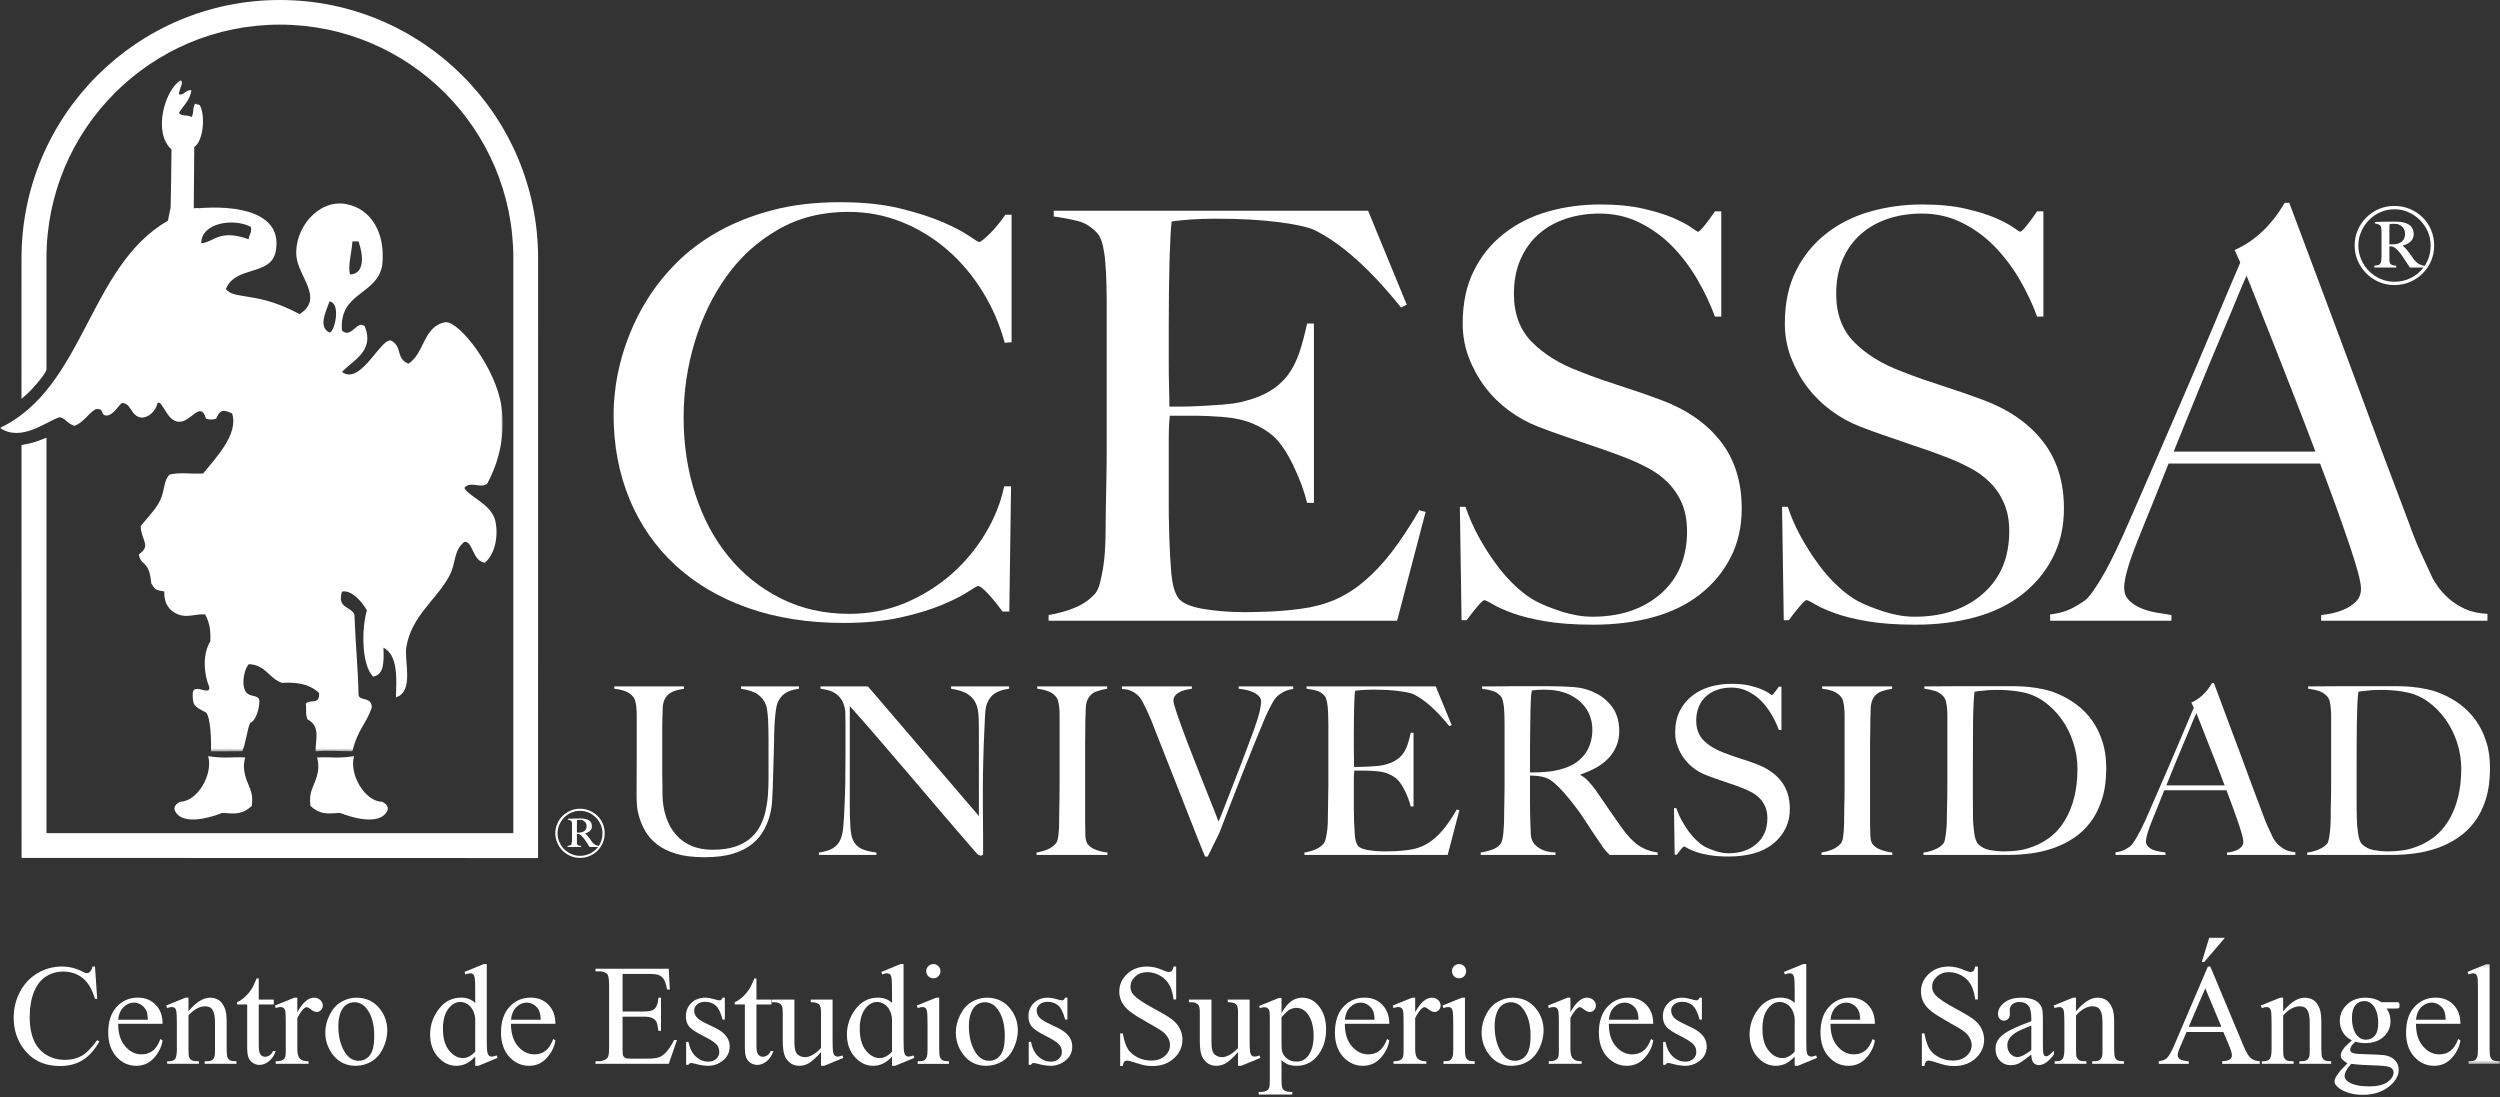
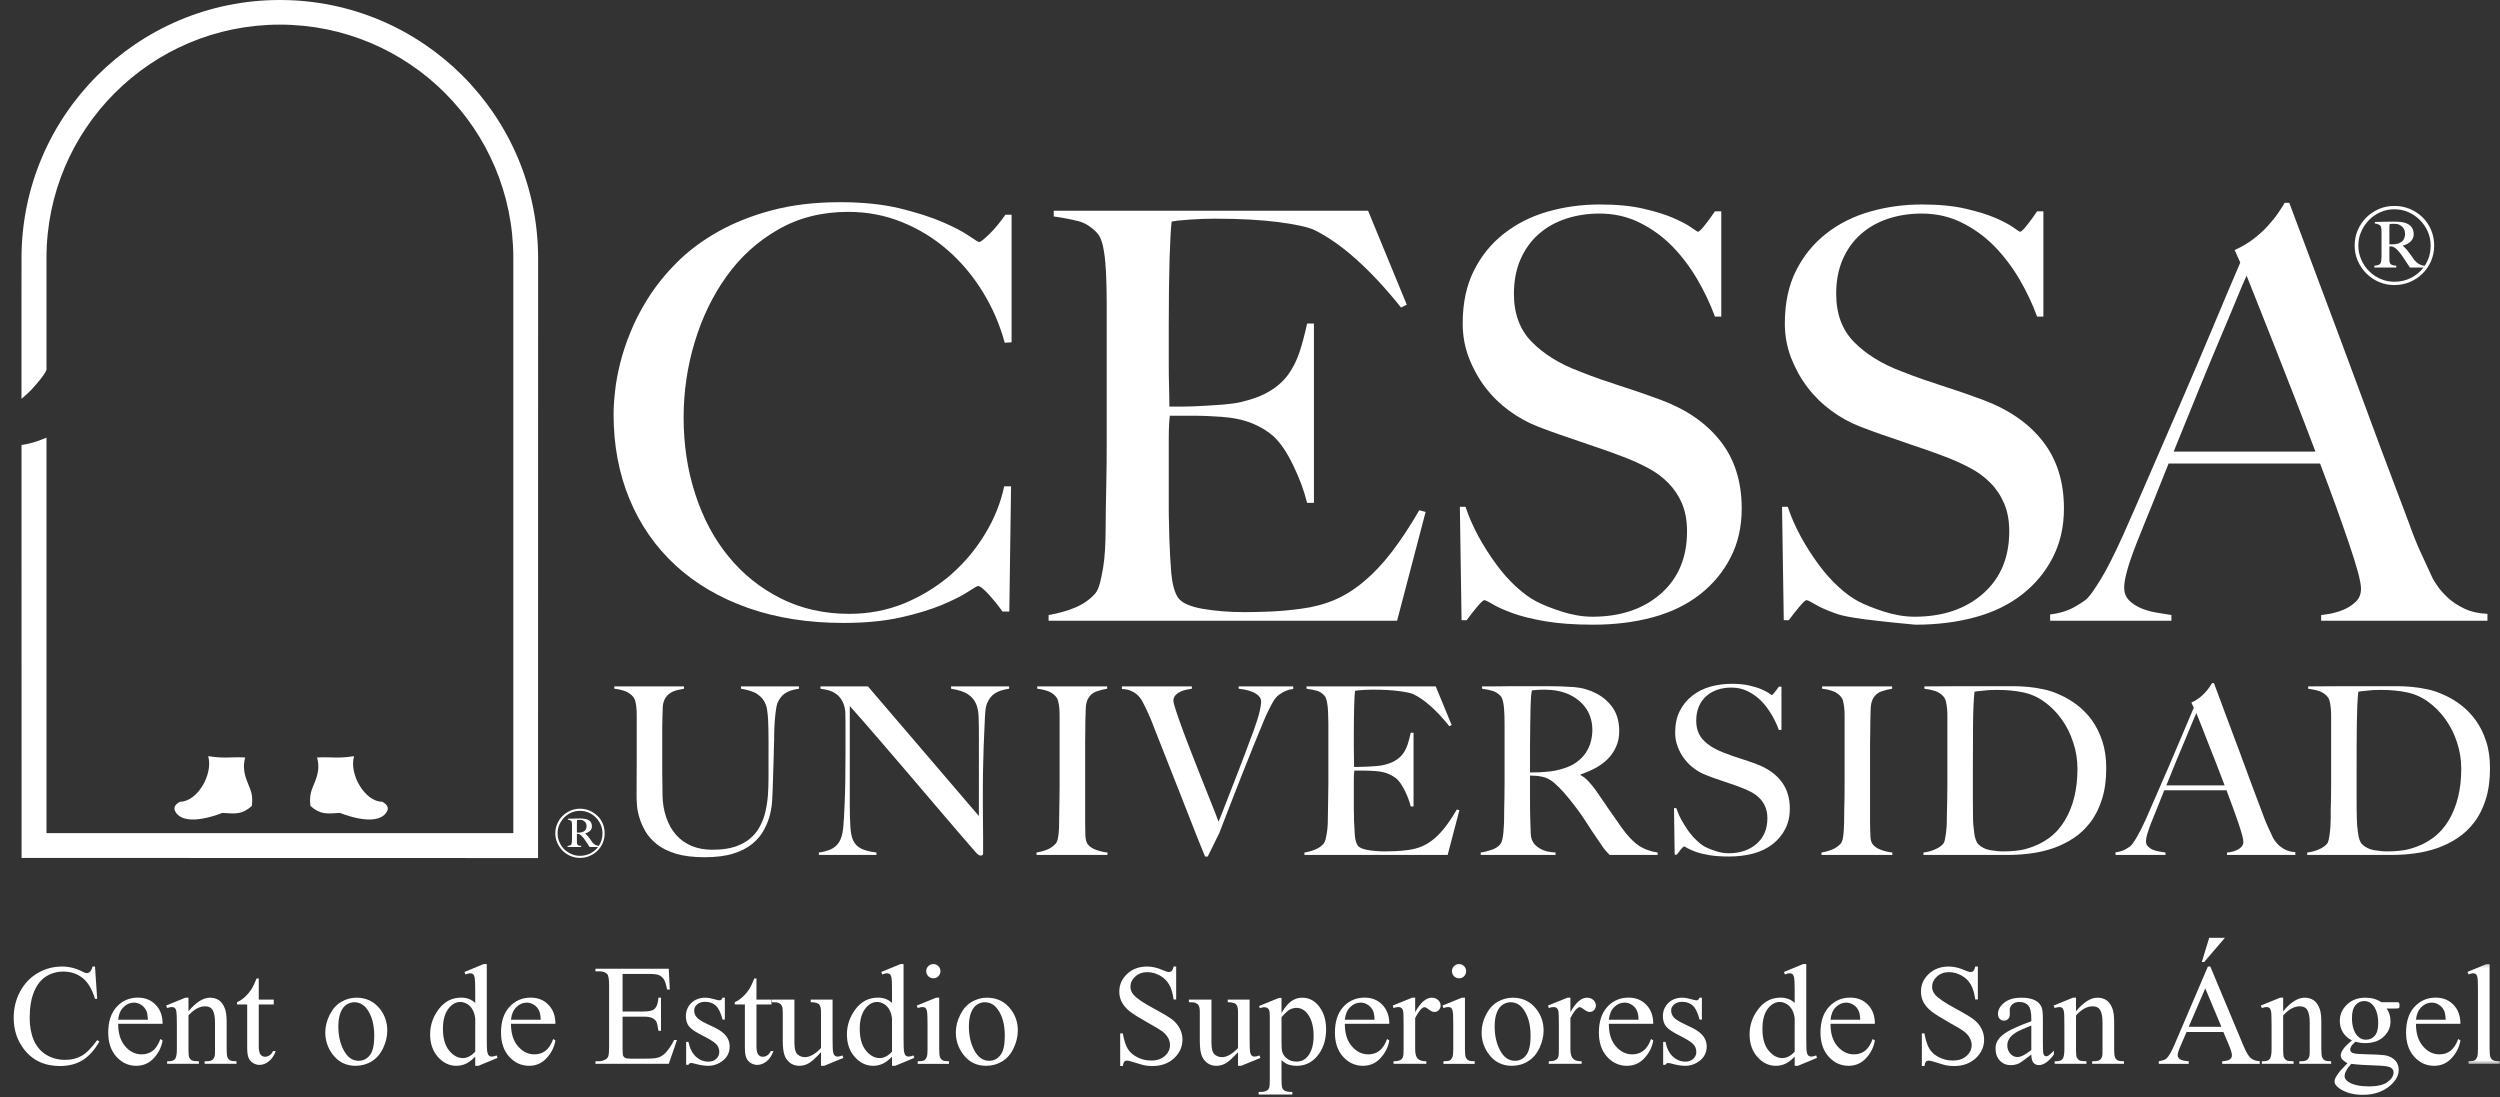
<svg xmlns="http://www.w3.org/2000/svg" xmlns:xlink="http://www.w3.org/1999/xlink" width="761px" height="334px" viewBox="0 0 761 334" version="1.1">
  <rect x="0" y="0" width="761" height="334" fill="#333333" stroke="none" />
  <title>Logo/b</title>
  <desc>Created with Sketch.</desc>
  <defs>
    <polygon id="path-1" points="0.033 0.194 9.995 0.194 9.995 30.564 0.033 30.564" />
-     <polygon id="path-3" points="0 0.189 153.015 0.189 153.015 204.481 0 204.481" />
  </defs>
  <g id="Logo/b" stroke="none" stroke-width="1" fill="none" fill-rule="evenodd">
    <g id="Group-119">
      <path d="M28.918,294.213 L29.582,304.06 L28.918,304.06 C28.037,301.109 26.779,298.991 25.142,297.698 C23.502,296.407 21.543,295.751 19.256,295.751 C17.317,295.751 15.592,296.246 14.037,297.22 C12.491,298.186 11.254,299.749 10.363,301.878 C9.482,304.015 9.034,306.675 9.034,309.842 C9.034,312.466 9.464,314.734 10.297,316.664 C11.142,318.576 12.396,320.057 14.094,321.087 C15.778,322.108 17.691,322.623 19.864,322.623 C21.748,322.623 23.407,322.211 24.831,321.404 C26.265,320.6 27.858,319.006 29.582,316.609 L30.247,317.039 C28.794,319.607 27.088,321.506 25.16,322.699 C23.229,323.898 20.924,324.497 18.262,324.497 C13.456,324.497 9.754,322.719 7.122,319.147 C5.154,316.495 4.17,313.394 4.17,309.804 C4.17,306.917 4.816,304.256 6.109,301.839 C7.412,299.422 9.191,297.548 11.46,296.208 C13.736,294.878 16.212,294.213 18.91,294.213 C20.989,294.213 23.061,294.719 25.095,295.751 C25.692,296.069 26.114,296.227 26.369,296.227 C26.762,296.227 27.088,296.086 27.38,295.824 C27.753,295.429 28.018,294.896 28.166,294.213 L28.918,294.213 Z" id="Fill-1" fill="#FFFFFF" />
      <path d="M35.973,310.404 L45.024,310.404 C44.958,309.147 44.808,308.267 44.583,307.762 C44.217,306.954 43.693,306.339 42.991,305.878 C42.297,305.418 41.557,305.195 40.787,305.195 C39.588,305.195 38.532,305.644 37.612,306.563 C36.675,307.479 36.121,308.765 35.973,310.404 L35.973,310.404 Z M35.973,311.642 C35.953,314.538 36.675,316.822 38.091,318.462 C39.514,320.132 41.173,320.947 43.112,320.947 C44.387,320.947 45.501,320.599 46.449,319.887 C47.405,319.183 48.182,317.985 48.827,316.271 L49.494,316.702 C49.193,318.649 48.322,320.421 46.888,322.024 C45.454,323.625 43.647,324.43 41.492,324.43 C39.129,324.43 37.134,323.522 35.456,321.685 C33.781,319.849 32.945,317.394 32.945,314.303 C32.945,310.966 33.798,308.361 35.513,306.486 C37.237,304.613 39.382,303.676 41.988,303.676 C44.17,303.676 45.97,304.387 47.385,305.851 C48.791,307.293 49.494,309.224 49.494,311.642 L35.973,311.642 Z" id="Fill-3" fill="#FFFFFF" />
      <path d="M57.374,307.836 C59.66,305.072 61.853,303.696 63.915,303.696 C64.992,303.696 65.911,303.966 66.688,304.491 C67.447,305.036 68.047,305.907 68.516,307.133 C68.815,307.987 68.993,309.298 68.993,311.059 L68.993,319.4 C68.993,320.654 69.077,321.49 69.274,321.93 C69.434,322.284 69.687,322.567 70.025,322.763 C70.39,322.96 71.036,323.053 71.982,323.053 L71.982,323.831 L62.294,323.831 L62.294,323.053 L62.707,323.053 C63.606,323.053 64.252,322.923 64.617,322.642 C64.974,322.37 65.227,321.957 65.368,321.422 C65.432,321.198 65.451,320.533 65.451,319.4 L65.451,311.407 C65.451,309.617 65.227,308.344 64.768,307.527 C64.309,306.721 63.531,306.318 62.425,306.318 C60.739,306.318 59.052,307.248 57.374,309.102 L57.374,319.4 C57.374,320.738 57.44,321.554 57.589,321.872 C57.797,322.277 58.078,322.586 58.415,322.774 C58.77,322.96 59.474,323.053 60.551,323.053 L60.551,323.831 L50.881,323.831 L50.881,323.053 L51.303,323.053 C52.295,323.053 52.961,322.812 53.327,322.304 C53.664,321.799 53.841,320.831 53.841,319.4 L53.841,312.147 C53.841,309.803 53.785,308.379 53.682,307.856 C53.589,307.348 53.42,306.993 53.186,306.815 C52.961,306.637 52.671,306.543 52.295,306.543 C51.911,306.543 51.434,306.647 50.881,306.853 L50.562,306.084 L56.446,303.696 L57.374,303.696 L57.374,307.836 Z" id="Fill-5" fill="#FFFFFF" />
      <path d="M78.766,297.846 L78.766,304.274 L83.338,304.274 L83.338,305.765 L78.766,305.765 L78.766,318.444 C78.766,319.718 78.953,320.561 79.301,321.011 C79.665,321.46 80.143,321.677 80.706,321.677 C81.184,321.677 81.624,321.526 82.074,321.236 C82.514,320.947 82.861,320.523 83.096,319.944 L83.929,319.944 C83.433,321.329 82.721,322.377 81.812,323.091 C80.912,323.794 79.966,324.158 78.991,324.158 C78.345,324.158 77.698,323.971 77.089,323.615 C76.461,323.241 75.992,322.718 75.684,322.043 C75.393,321.367 75.243,320.326 75.243,318.911 L75.243,305.765 L72.151,305.765 L72.151,305.062 C72.938,304.744 73.714,304.219 74.54,303.471 C75.355,302.728 76.097,301.839 76.743,300.809 C77.071,300.276 77.511,299.291 78.11,297.846 L78.766,297.846 Z" id="Fill-7" fill="#FFFFFF" />
-       <path d="M90.506,303.696 L90.506,308.099 C92.155,305.156 93.823,303.696 95.548,303.696 C96.335,303.696 96.983,303.931 97.496,304.406 C98.003,304.894 98.266,305.439 98.266,306.065 C98.266,306.618 98.078,307.087 97.702,307.48 C97.338,307.856 96.898,308.043 96.381,308.043 C95.885,308.043 95.332,307.808 94.704,307.313 C94.096,306.823 93.637,306.582 93.327,306.582 C93.073,306.582 92.802,306.712 92.494,307.013 C91.865,307.593 91.199,308.549 90.506,309.9 L90.506,319.26 C90.506,320.346 90.648,321.162 90.919,321.705 C91.107,322.107 91.425,322.416 91.884,322.68 C92.371,322.94 93.055,323.053 93.928,323.053 L93.928,323.831 L83.92,323.831 L83.92,323.053 C84.913,323.053 85.662,322.905 86.141,322.595 C86.496,322.362 86.74,322.004 86.89,321.506 C86.955,321.256 86.992,320.561 86.992,319.437 L86.992,311.857 C86.992,309.579 86.936,308.212 86.853,307.781 C86.749,307.348 86.581,307.04 86.346,306.833 C86.084,306.637 85.775,306.543 85.409,306.543 C84.97,306.543 84.463,306.647 83.92,306.853 L83.695,306.084 L89.617,303.696 L90.506,303.696 Z" id="Fill-9" fill="#FFFFFF" />
      <path d="M107.814,305.081 C107.065,305.081 106.306,305.308 105.546,305.757 C104.796,306.207 104.168,306.993 103.701,308.119 C103.242,309.241 102.989,310.685 102.989,312.446 C102.989,315.296 103.56,317.75 104.684,319.812 C105.827,321.882 107.317,322.905 109.164,322.905 C110.55,322.905 111.693,322.342 112.584,321.198 C113.483,320.057 113.923,318.106 113.923,315.332 C113.923,311.857 113.173,309.119 111.693,307.133 C110.682,305.766 109.388,305.081 107.814,305.081 M108.479,303.696 C111.45,303.696 113.829,304.821 115.62,307.068 C117.136,308.991 117.887,311.191 117.887,313.684 C117.887,315.444 117.484,317.206 116.641,319.006 C115.807,320.806 114.645,322.153 113.173,323.054 C111.693,323.972 110.054,324.431 108.246,324.431 C105.293,324.431 102.96,323.251 101.217,320.908 C99.746,318.932 99.014,316.71 99.014,314.247 C99.014,312.446 99.484,310.665 100.365,308.887 C101.255,307.126 102.417,305.812 103.87,304.969 C105.311,304.126 106.859,303.696 108.479,303.696" id="Fill-11" fill="#FFFFFF" />
      <path d="M144.658,320.14 L144.658,310.067 C144.564,309.092 144.312,308.212 143.889,307.415 C143.458,306.619 142.906,306.02 142.194,305.606 C141.482,305.204 140.787,304.997 140.132,304.997 C138.887,304.997 137.762,305.56 136.777,306.685 C135.484,308.174 134.829,310.33 134.829,313.179 C134.829,316.045 135.467,318.257 136.712,319.784 C137.959,321.321 139.364,322.079 140.9,322.079 C142.194,322.079 143.439,321.432 144.658,320.14 L144.658,320.14 Z M144.658,321.629 C143.702,322.622 142.774,323.345 141.856,323.785 C140.948,324.206 139.955,324.431 138.924,324.431 C136.777,324.431 134.923,323.541 133.311,321.741 C131.726,319.96 130.93,317.656 130.93,314.863 C130.93,312.062 131.811,309.485 133.573,307.161 C135.344,304.838 137.602,303.677 140.386,303.677 C142.109,303.677 143.534,304.22 144.658,305.307 L144.658,301.709 C144.658,299.479 144.602,298.11 144.499,297.596 C144.387,297.081 144.227,296.725 143.992,296.535 C143.767,296.367 143.477,296.265 143.131,296.265 C142.774,296.265 142.279,296.387 141.669,296.612 L141.397,295.861 L147.217,293.462 L148.173,293.462 L148.173,316.083 C148.173,318.369 148.22,319.765 148.35,320.282 C148.453,320.786 148.622,321.124 148.865,321.329 C149.081,321.536 149.361,321.629 149.68,321.629 C150.046,321.629 150.562,321.506 151.218,321.273 L151.433,322.024 L145.633,324.431 L144.658,324.431 L144.658,321.629 Z" id="Fill-13" fill="#FFFFFF" />
      <path d="M155.545,310.404 L164.607,310.404 C164.54,309.147 164.383,308.267 164.138,307.762 C163.801,306.954 163.276,306.339 162.554,305.878 C161.852,305.418 161.12,305.195 160.353,305.195 C159.172,305.195 158.122,305.644 157.177,306.563 C156.257,307.479 155.704,308.765 155.545,310.404 L155.545,310.404 Z M155.545,311.642 C155.537,314.538 156.239,316.822 157.653,318.462 C159.087,320.132 160.765,320.947 162.676,320.947 C163.95,320.947 165.066,320.599 166.022,319.887 C166.959,319.183 167.765,317.985 168.401,316.271 L169.066,316.702 C168.748,318.649 167.905,320.421 166.443,322.024 C165.02,323.625 163.22,324.43 161.056,324.43 C158.712,324.43 156.697,323.522 155.021,321.685 C153.344,319.849 152.509,317.394 152.509,314.303 C152.509,310.966 153.362,308.361 155.087,306.486 C156.8,304.613 158.957,303.676 161.543,303.676 C163.734,303.676 165.543,304.387 166.94,305.851 C168.363,307.293 169.066,309.224 169.066,311.642 L155.545,311.642 Z" id="Fill-15" fill="#FFFFFF" />
      <path d="M189.512,296.46 L189.512,307.902 L195.866,307.902 C197.516,307.902 198.631,307.649 199.184,307.161 C199.905,306.505 200.335,305.345 200.42,303.696 L201.207,303.696 L201.207,313.767 L200.42,313.767 C200.223,312.372 200.017,311.462 199.821,311.059 C199.567,310.554 199.146,310.18 198.564,309.899 C197.974,309.598 197.075,309.465 195.866,309.465 L189.512,309.465 L189.512,319.005 C189.512,320.288 189.561,321.066 189.673,321.349 C189.785,321.619 189.991,321.834 190.281,322.004 C190.553,322.172 191.097,322.249 191.902,322.249 L196.803,322.249 C198.434,322.249 199.642,322.137 200.373,321.911 C201.105,321.677 201.825,321.236 202.509,320.561 C203.39,319.68 204.299,318.35 205.217,316.57 L206.078,316.57 L203.577,323.831 L181.258,323.831 L181.258,323.043 L182.288,323.043 C182.973,323.043 183.618,322.867 184.228,322.548 C184.688,322.323 184.996,321.985 185.156,321.526 C185.325,321.066 185.409,320.14 185.409,318.725 L185.409,299.919 C185.409,298.081 185.221,296.949 184.847,296.518 C184.33,295.955 183.489,295.664 182.288,295.664 L181.258,295.664 L181.258,294.877 L203.577,294.877 L203.887,301.221 L203.062,301.221 C202.763,299.695 202.444,298.652 202.059,298.081 C201.703,297.511 201.179,297.081 200.456,296.78 C199.895,296.573 198.893,296.46 197.449,296.46 L189.512,296.46 Z" id="Fill-17" fill="#FFFFFF" />
      <path d="M220.641,303.696 L220.641,310.357 L219.949,310.357 C219.405,308.267 218.72,306.843 217.859,306.084 C217.024,305.325 215.937,304.949 214.635,304.949 C213.632,304.949 212.826,305.222 212.208,305.737 C211.617,306.27 211.308,306.853 211.308,307.5 C211.308,308.296 211.524,308.98 211.993,309.551 C212.433,310.132 213.324,310.741 214.662,311.407 L217.791,312.915 C220.678,314.34 222.112,316.187 222.112,318.49 C222.112,320.281 221.447,321.705 220.108,322.792 C218.767,323.878 217.248,324.431 215.59,324.431 C214.401,324.431 213.033,324.216 211.495,323.785 C211.009,323.635 210.643,323.58 210.334,323.58 C210.006,323.58 209.753,323.766 209.556,324.123 L208.863,324.123 L208.863,317.151 L209.556,317.151 C209.978,319.137 210.727,320.636 211.842,321.648 C212.986,322.67 214.242,323.165 215.628,323.165 C216.621,323.165 217.417,322.885 218.037,322.304 C218.645,321.722 218.954,321.031 218.954,320.225 C218.954,319.23 218.618,318.414 217.933,317.75 C217.231,317.075 215.863,316.232 213.801,315.202 C211.73,314.171 210.381,313.252 209.734,312.428 C209.096,311.622 208.779,310.591 208.779,309.354 C208.779,307.743 209.341,306.393 210.438,305.307 C211.542,304.239 212.967,303.696 214.719,303.696 C215.487,303.696 216.415,303.863 217.502,304.181 C218.242,304.398 218.72,304.509 218.954,304.509 C219.199,304.509 219.367,304.464 219.508,304.361 C219.62,304.256 219.778,304.033 219.949,303.696 L220.641,303.696 Z" id="Fill-19" fill="#FFFFFF" />
      <path d="M230.264,297.846 L230.264,304.274 L234.846,304.274 L234.846,305.765 L230.264,305.765 L230.264,318.444 C230.264,319.718 230.452,320.561 230.808,321.011 C231.173,321.46 231.651,321.677 232.204,321.677 C232.692,321.677 233.132,321.526 233.572,321.236 C234.022,320.947 234.36,320.523 234.602,319.944 L235.437,319.944 C234.94,321.329 234.228,322.377 233.327,323.091 C232.42,323.794 231.483,324.158 230.507,324.158 C229.852,324.158 229.215,323.971 228.587,323.615 C227.958,323.241 227.499,322.718 227.19,322.043 C226.901,321.367 226.741,320.326 226.741,318.911 L226.741,305.765 L223.658,305.765 L223.658,305.062 C224.436,304.744 225.223,304.219 226.047,303.471 C226.871,302.728 227.593,301.839 228.249,300.809 C228.569,300.276 229.019,299.291 229.618,297.846 L230.264,297.846 Z" id="Fill-21" fill="#FFFFFF" />
      <path d="M253.436,304.275 L253.436,316.129 C253.436,318.389 253.493,319.765 253.596,320.282 C253.699,320.787 253.869,321.125 254.112,321.33 C254.345,321.536 254.618,321.629 254.926,321.629 C255.376,321.629 255.874,321.506 256.425,321.273 L256.726,322.024 L250.889,324.431 L249.914,324.431 L249.914,320.289 C248.237,322.108 246.954,323.252 246.063,323.729 C245.192,324.197 244.254,324.431 243.28,324.431 C242.165,324.431 241.227,324.113 240.421,323.484 C239.626,322.837 239.054,322.024 238.753,321.031 C238.435,320.038 238.276,318.631 238.276,316.814 L238.276,308.071 C238.276,307.142 238.172,306.505 237.986,306.149 C237.78,305.796 237.498,305.523 237.095,305.326 C236.702,305.136 235.989,305.053 234.958,305.063 L234.958,304.275 L241.819,304.275 L241.819,317.357 C241.819,319.183 242.136,320.385 242.763,320.948 C243.401,321.516 244.16,321.799 245.07,321.799 C245.669,321.799 246.372,321.612 247.14,321.218 C247.927,320.842 248.845,320.112 249.914,319.025 L249.914,307.95 C249.914,306.834 249.698,306.084 249.305,305.692 C248.903,305.308 248.067,305.091 246.785,305.063 L246.785,304.275 L253.436,304.275 Z" id="Fill-23" fill="#FFFFFF" />
      <path d="M271.531,320.14 L271.531,310.067 C271.447,309.092 271.184,308.212 270.763,307.415 C270.332,306.619 269.78,306.02 269.066,305.606 C268.354,305.204 267.662,304.997 267.006,304.997 C265.759,304.997 264.635,305.56 263.66,306.685 C262.368,308.174 261.702,310.33 261.702,313.179 C261.702,316.045 262.348,318.257 263.586,319.784 C264.841,321.321 266.237,322.079 267.774,322.079 C269.066,322.079 270.313,321.432 271.531,320.14 L271.531,320.14 Z M271.531,321.629 C270.575,322.622 269.657,323.345 268.728,323.785 C267.83,324.206 266.837,324.431 265.797,324.431 C263.66,324.431 261.796,323.541 260.193,321.741 C258.6,319.96 257.803,317.656 257.803,314.863 C257.803,312.062 258.694,309.485 260.445,307.161 C262.217,304.838 264.475,303.677 267.258,303.677 C268.992,303.677 270.406,304.22 271.531,305.307 L271.531,301.709 C271.531,299.479 271.474,298.11 271.372,297.596 C271.26,297.081 271.11,296.725 270.866,296.535 C270.651,296.367 270.35,296.265 270.005,296.265 C269.657,296.265 269.161,296.387 268.542,296.612 L268.27,295.861 L274.098,293.462 L275.045,293.462 L275.045,316.083 C275.045,318.369 275.101,319.765 275.223,320.282 C275.326,320.786 275.485,321.124 275.739,321.329 C275.954,321.536 276.235,321.629 276.553,321.629 C276.927,321.629 277.444,321.506 278.099,321.273 L278.305,322.024 L272.505,324.431 L271.531,324.431 L271.531,321.629 Z" id="Fill-25" fill="#FFFFFF" />
      <path d="M284.115,293.462 C284.715,293.462 285.23,293.687 285.633,294.1 C286.065,294.522 286.27,295.038 286.27,295.629 C286.27,296.227 286.065,296.74 285.633,297.175 C285.23,297.596 284.715,297.792 284.115,297.792 C283.525,297.792 283.01,297.596 282.579,297.175 C282.158,296.74 281.942,296.227 281.942,295.629 C281.942,295.038 282.158,294.522 282.569,294.1 C282.991,293.687 283.507,293.462 284.115,293.462 L284.115,293.462 Z M285.896,303.696 L285.896,319.4 C285.896,320.637 285.98,321.443 286.148,321.855 C286.345,322.259 286.589,322.567 286.955,322.764 C287.301,322.961 287.928,323.054 288.866,323.054 L288.866,323.832 L279.355,323.832 L279.355,323.054 C280.311,323.054 280.958,322.961 281.285,322.792 C281.604,322.603 281.867,322.284 282.053,321.873 C282.261,321.443 282.344,320.617 282.344,319.4 L282.344,311.867 C282.344,309.758 282.288,308.379 282.158,307.763 C282.053,307.294 281.904,306.975 281.698,306.807 C281.473,306.637 281.182,306.544 280.807,306.544 C280.424,306.544 279.936,306.647 279.355,306.854 L279.066,306.084 L284.959,303.696 L285.896,303.696 Z" id="Fill-27" fill="#FFFFFF" />
      <path d="M299.754,305.081 C298.995,305.081 298.245,305.308 297.486,305.757 C296.718,306.207 296.108,306.993 295.641,308.119 C295.171,309.241 294.928,310.685 294.928,312.446 C294.928,315.296 295.499,317.75 296.625,319.812 C297.768,321.882 299.257,322.905 301.103,322.905 C302.481,322.905 303.624,322.342 304.514,321.198 C305.422,320.057 305.862,318.106 305.862,315.332 C305.862,311.857 305.114,309.119 303.624,307.133 C302.621,305.766 301.319,305.081 299.754,305.081 M300.409,303.696 C303.389,303.696 305.77,304.821 307.56,307.068 C309.077,308.991 309.827,311.191 309.827,313.684 C309.827,315.444 309.414,317.206 308.58,319.006 C307.746,320.806 306.584,322.153 305.114,323.054 C303.624,323.972 301.983,324.431 300.175,324.431 C297.233,324.431 294.891,323.251 293.156,320.908 C291.686,318.932 290.954,316.71 290.954,314.247 C290.954,312.446 291.414,310.665 292.305,308.887 C293.186,307.126 294.348,305.812 295.799,304.969 C297.251,304.126 298.798,303.696 300.409,303.696" id="Fill-29" fill="#FFFFFF" />
-       <path d="M324.923,303.696 L324.923,310.357 L324.23,310.357 C323.676,308.267 322.982,306.843 322.14,306.084 C321.286,305.325 320.209,304.949 318.887,304.949 C317.903,304.949 317.098,305.222 316.489,305.737 C315.88,306.27 315.562,306.853 315.562,307.5 C315.562,308.296 315.805,308.98 316.245,309.551 C316.694,310.132 317.594,310.741 318.944,311.407 L322.055,312.915 C324.941,314.34 326.394,316.187 326.394,318.49 C326.394,320.281 325.729,321.705 324.378,322.792 C323.02,323.878 321.521,324.431 319.862,324.431 C318.681,324.431 317.314,324.216 315.768,323.785 C315.289,323.635 314.914,323.58 314.606,323.58 C314.277,323.58 314.033,323.766 313.837,324.123 L313.144,324.123 L313.144,317.151 L313.837,317.151 C314.231,319.137 315.009,320.636 316.124,321.648 C317.257,322.67 318.504,323.165 319.9,323.165 C320.893,323.165 321.68,322.885 322.317,322.304 C322.927,321.722 323.236,321.031 323.236,320.225 C323.236,319.23 322.889,318.414 322.187,317.75 C321.512,317.075 320.125,316.232 318.072,315.202 C316.012,314.171 314.661,313.252 314.015,312.428 C313.377,311.622 313.059,310.591 313.059,309.354 C313.059,307.743 313.603,306.393 314.708,305.307 C315.805,304.239 317.237,303.696 318.982,303.696 C319.75,303.696 320.687,303.863 321.783,304.181 C322.514,304.398 323.001,304.509 323.236,304.509 C323.46,304.509 323.648,304.464 323.77,304.361 C323.902,304.256 324.05,304.033 324.23,303.696 L324.923,303.696 Z" id="Fill-31" fill="#FFFFFF" />
      <path d="M358.028,294.213 L358.028,304.23 L357.24,304.23 C356.988,302.308 356.529,300.781 355.854,299.647 C355.189,298.506 354.251,297.596 353.015,296.93 C351.814,296.265 350.542,295.918 349.229,295.918 C347.748,295.918 346.53,296.387 345.555,297.277 C344.582,298.186 344.103,299.216 344.103,300.36 C344.103,301.25 344.413,302.054 345.032,302.777 C345.903,303.845 348.002,305.268 351.319,307.048 C354.026,308.503 355.873,309.617 356.866,310.385 C357.859,311.173 358.609,312.083 359.152,313.14 C359.686,314.192 359.94,315.296 359.94,316.439 C359.94,318.64 359.105,320.524 357.4,322.117 C355.704,323.692 353.493,324.497 350.841,324.497 C350.007,324.497 349.191,324.431 348.461,324.3 C348.02,324.216 347.112,323.972 345.706,323.522 C344.328,323.072 343.457,322.847 343.083,322.847 C342.716,322.847 342.445,322.961 342.239,323.166 C342.043,323.39 341.892,323.823 341.779,324.497 L340.984,324.497 L340.984,314.565 L341.779,314.565 C342.146,316.644 342.661,318.2 343.269,319.231 C343.897,320.263 344.862,321.115 346.138,321.799 C347.44,322.474 348.844,322.829 350.373,322.829 C352.162,322.829 353.567,322.362 354.598,321.423 C355.639,320.488 356.144,319.372 356.144,318.087 C356.144,317.377 355.967,316.664 355.573,315.934 C355.171,315.203 354.561,314.528 353.746,313.908 C353.174,313.477 351.657,312.559 349.182,311.183 C346.699,309.784 344.947,308.679 343.897,307.856 C342.858,307.04 342.061,306.114 341.527,305.13 C340.984,304.146 340.713,303.04 340.713,301.839 C340.713,299.759 341.507,297.97 343.1,296.461 C344.703,294.962 346.718,294.213 349.182,294.213 C350.709,294.213 352.359,294.588 354.084,295.356 C354.861,295.692 355.432,295.879 355.759,295.879 C356.134,295.879 356.444,295.768 356.677,295.551 C356.903,295.336 357.091,294.888 357.24,294.213 L358.028,294.213 Z" id="Fill-33" fill="#FFFFFF" />
      <path d="M380.385,304.275 L380.385,316.129 C380.385,318.389 380.441,319.765 380.535,320.282 C380.648,320.787 380.816,321.125 381.051,321.33 C381.294,321.536 381.566,321.629 381.874,321.629 C382.315,321.629 382.821,321.506 383.374,321.273 L383.664,322.024 L377.827,324.431 L376.853,324.431 L376.853,320.289 C375.175,322.108 373.891,323.252 373.011,323.729 C372.14,324.197 371.202,324.431 370.227,324.431 C369.114,324.431 368.175,324.113 367.369,323.484 C366.573,322.837 366.002,322.024 365.701,321.031 C365.373,320.038 365.224,318.631 365.224,316.814 L365.224,308.071 C365.224,307.142 365.112,306.505 364.923,306.149 C364.728,305.796 364.427,305.523 364.043,305.326 C363.64,305.136 362.937,305.053 361.907,305.063 L361.907,304.275 L368.766,304.275 L368.766,317.357 C368.766,319.183 369.074,320.385 369.712,320.948 C370.35,321.516 371.108,321.799 372.017,321.799 C372.616,321.799 373.312,321.612 374.079,321.218 C374.865,320.842 375.792,320.112 376.853,319.025 L376.853,307.95 C376.853,306.834 376.646,306.084 376.252,305.692 C375.85,305.308 375.006,305.091 373.723,305.063 L373.723,304.275 L380.385,304.275 Z" id="Fill-35" fill="#FFFFFF" />
      <path d="M390.093,309.617 L390.093,316.907 C390.093,318.491 390.14,319.53 390.27,320.038 C390.477,320.861 390.954,321.574 391.742,322.211 C392.52,322.837 393.485,323.148 394.665,323.148 C396.099,323.148 397.241,322.595 398.132,321.481 C399.277,320.038 399.866,317.984 399.866,315.351 C399.866,312.372 399.21,310.067 397.898,308.454 C396.989,307.348 395.902,306.798 394.646,306.798 C393.963,306.798 393.298,306.965 392.613,307.303 C392.099,307.556 391.263,308.324 390.093,309.617 L390.093,309.617 Z M383.261,306.225 L389.277,303.78 L390.093,303.78 L390.093,308.361 C391.105,306.637 392.099,305.419 393.128,304.724 C394.129,304.04 395.219,303.696 396.342,303.696 C398.301,303.696 399.942,304.464 401.242,306 C402.864,307.874 403.669,310.33 403.669,313.345 C403.669,316.72 402.697,319.511 400.764,321.705 C399.154,323.522 397.157,324.431 394.74,324.431 C393.69,324.431 392.764,324.271 392.004,323.981 C391.433,323.766 390.786,323.335 390.093,322.699 L390.093,328.659 C390.093,329.988 390.176,330.841 390.327,331.207 C390.494,331.561 390.768,331.862 391.179,332.069 C391.601,332.294 392.322,332.387 393.391,332.387 L393.391,333.183 L383.141,333.183 L383.141,332.387 L383.684,332.387 C384.471,332.406 385.136,332.256 385.679,331.937 C385.959,331.786 386.156,331.534 386.307,331.188 C386.466,330.831 386.531,329.95 386.531,328.526 L386.531,310.029 C386.531,308.765 386.485,307.958 386.363,307.621 C386.26,307.273 386.072,307.03 385.81,306.853 C385.585,306.685 385.239,306.598 384.808,306.598 C384.471,306.598 384.038,306.692 383.505,306.9 L383.261,306.225 Z" id="Fill-37" fill="#FFFFFF" />
      <path d="M409.367,310.404 L418.43,310.404 C418.363,309.147 418.204,308.267 417.979,307.762 C417.614,306.954 417.098,306.339 416.395,305.878 C415.692,305.418 414.963,305.195 414.194,305.195 C412.984,305.195 411.934,305.644 411.007,306.563 C410.07,307.479 409.527,308.765 409.367,310.404 L409.367,310.404 Z M409.367,311.642 C409.348,314.538 410.07,316.822 411.484,318.462 C412.91,320.132 414.587,320.947 416.518,320.947 C417.791,320.947 418.906,320.599 419.844,319.887 C420.8,319.183 421.586,317.985 422.232,316.271 L422.909,316.702 C422.589,318.649 421.726,320.421 420.283,322.024 C418.85,323.625 417.042,324.43 414.887,324.43 C412.525,324.43 410.53,323.522 408.852,321.685 C407.183,319.849 406.35,317.394 406.35,314.303 C406.35,310.966 407.203,308.361 408.908,306.486 C410.641,304.613 412.797,303.676 415.383,303.676 C417.575,303.676 419.365,304.387 420.78,305.851 C422.185,307.293 422.909,309.224 422.909,311.642 L409.367,311.642 Z" id="Fill-39" fill="#FFFFFF" />
      <path d="M430.778,303.696 L430.778,308.099 C432.409,305.156 434.087,303.696 435.82,303.696 C436.596,303.696 437.253,303.931 437.759,304.406 C438.276,304.894 438.527,305.439 438.527,306.065 C438.527,306.618 438.331,307.087 437.965,307.48 C437.591,307.856 437.16,308.043 436.653,308.043 C436.138,308.043 435.586,307.808 434.967,307.313 C434.349,306.823 433.88,306.582 433.589,306.582 C433.337,306.582 433.065,306.712 432.757,307.013 C432.128,307.593 431.453,308.549 430.778,309.9 L430.778,319.26 C430.778,320.346 430.91,321.162 431.191,321.705 C431.359,322.107 431.697,322.416 432.166,322.68 C432.643,322.94 433.299,323.053 434.179,323.053 L434.179,323.831 L424.182,323.831 L424.182,323.053 C425.175,323.053 425.897,322.905 426.393,322.595 C426.74,322.362 427.003,322.004 427.133,321.506 C427.209,321.256 427.255,320.561 427.255,319.437 L427.255,311.857 C427.255,309.579 427.209,308.212 427.105,307.781 C427.02,307.348 426.841,307.04 426.591,306.833 C426.346,306.637 426.047,306.543 425.673,306.543 C425.232,306.543 424.734,306.647 424.182,306.853 L423.958,306.084 L429.87,303.696 L430.778,303.696 Z" id="Fill-41" fill="#FFFFFF" />
      <path d="M444.149,293.462 C444.75,293.462 445.264,293.687 445.669,294.1 C446.098,294.522 446.295,295.038 446.295,295.629 C446.295,296.227 446.098,296.74 445.669,297.175 C445.264,297.596 444.75,297.792 444.149,297.792 C443.549,297.792 443.035,297.596 442.614,297.175 C442.182,296.74 441.975,296.227 441.975,295.629 C441.975,295.038 442.182,294.522 442.593,294.1 C443.016,293.687 443.532,293.462 444.149,293.462 L444.149,293.462 Z M445.93,303.696 L445.93,319.4 C445.93,320.637 446.015,321.443 446.182,321.855 C446.37,322.259 446.624,322.567 446.98,322.764 C447.326,322.961 447.955,323.054 448.9,323.054 L448.9,323.832 L439.38,323.832 L439.38,323.054 C440.336,323.054 440.981,322.961 441.309,322.792 C441.639,322.603 441.891,322.284 442.079,321.873 C442.295,321.443 442.371,320.617 442.371,319.4 L442.371,311.867 C442.371,309.758 442.322,308.379 442.182,307.763 C442.079,307.294 441.93,306.975 441.722,306.807 C441.498,306.637 441.207,306.544 440.833,306.544 C440.448,306.544 439.97,306.647 439.38,306.854 L439.1,306.084 L444.984,303.696 L445.93,303.696 Z" id="Fill-43" fill="#FFFFFF" />
      <path d="M459.798,305.081 C459.038,305.081 458.271,305.308 457.53,305.757 C456.753,306.207 456.143,306.993 455.684,308.119 C455.207,309.241 454.972,310.685 454.972,312.446 C454.972,315.296 455.543,317.75 456.668,319.812 C457.792,321.882 459.281,322.905 461.148,322.905 C462.524,322.905 463.657,322.342 464.557,321.198 C465.448,320.057 465.906,318.106 465.906,315.332 C465.906,311.857 465.157,309.119 463.657,307.133 C462.654,305.766 461.363,305.081 459.798,305.081 M460.463,303.696 C463.414,303.696 465.795,304.821 467.584,307.068 C469.111,308.991 469.871,311.191 469.871,313.684 C469.871,315.444 469.448,317.206 468.615,319.006 C467.773,320.806 466.61,322.153 465.139,323.054 C463.667,323.972 462.028,324.431 460.219,324.431 C457.277,324.431 454.925,323.251 453.201,320.908 C451.731,318.932 450.999,316.71 450.999,314.247 C450.999,312.446 451.439,310.665 452.33,308.887 C453.22,307.126 454.391,305.812 455.852,304.969 C457.296,304.126 458.842,303.696 460.463,303.696" id="Fill-45" fill="#FFFFFF" />
      <path d="M478.033,303.696 L478.033,308.099 C479.681,305.156 481.349,303.696 483.075,303.696 C483.87,303.696 484.508,303.931 485.022,304.406 C485.539,304.894 485.792,305.439 485.792,306.065 C485.792,306.618 485.604,307.087 485.229,307.48 C484.873,307.856 484.423,308.043 483.908,308.043 C483.41,308.043 482.857,307.808 482.23,307.313 C481.621,306.823 481.163,306.582 480.853,306.582 C480.601,306.582 480.318,306.712 480.02,307.013 C479.39,307.593 478.725,308.549 478.033,309.9 L478.033,319.26 C478.033,320.346 478.173,321.162 478.444,321.705 C478.633,322.107 478.951,322.416 479.41,322.68 C479.897,322.94 480.582,323.053 481.453,323.053 L481.453,323.831 L471.446,323.831 L471.446,323.053 C472.439,323.053 473.188,322.905 473.667,322.595 C474.021,322.362 474.266,322.004 474.415,321.506 C474.481,321.256 474.519,320.561 474.519,319.437 L474.519,311.857 C474.519,309.579 474.462,308.212 474.378,307.781 C474.274,307.348 474.106,307.04 473.863,306.833 C473.61,306.637 473.302,306.543 472.935,306.543 C472.495,306.543 471.989,306.647 471.446,306.853 L471.22,306.084 L477.143,303.696 L478.033,303.696 Z" id="Fill-47" fill="#FFFFFF" />
      <path d="M489.737,310.404 L498.787,310.404 C498.722,309.147 498.572,308.267 498.319,307.762 C497.982,306.954 497.457,306.339 496.745,305.878 C496.034,305.418 495.31,305.195 494.533,305.195 C493.351,305.195 492.303,305.644 491.357,306.563 C490.438,307.479 489.885,308.765 489.737,310.404 L489.737,310.404 Z M489.737,311.642 C489.716,314.538 490.422,316.822 491.836,318.462 C493.268,320.132 494.946,320.947 496.856,320.947 C498.14,320.947 499.247,320.599 500.202,319.887 C501.139,319.183 501.946,317.985 502.584,316.271 L503.248,316.702 C502.938,318.649 502.086,320.421 500.625,322.024 C499.2,323.625 497.401,324.43 495.236,324.43 C492.893,324.43 490.88,323.522 489.202,321.685 C487.535,319.849 486.7,317.394 486.7,314.303 C486.7,310.966 487.552,308.361 489.277,306.486 C490.983,304.613 493.136,303.676 495.733,303.676 C497.916,303.676 499.725,304.387 501.121,305.851 C502.546,307.293 503.248,309.224 503.248,311.642 L489.737,311.642 Z" id="Fill-49" fill="#FFFFFF" />
      <path d="M518.054,303.696 L518.054,310.357 L517.349,310.357 C516.806,308.267 516.112,306.843 515.27,306.084 C514.417,305.325 513.348,304.949 512.027,304.949 C511.042,304.949 510.228,305.222 509.619,305.737 C509,306.27 508.701,306.853 508.701,307.5 C508.701,308.296 508.926,308.98 509.385,309.551 C509.825,310.132 510.724,310.741 512.075,311.407 L515.194,312.915 C518.071,314.34 519.525,316.187 519.525,318.49 C519.525,320.281 518.859,321.705 517.519,322.792 C516.169,323.878 514.66,324.431 513.003,324.431 C511.802,324.431 510.434,324.216 508.907,323.785 C508.42,323.635 508.044,323.58 507.745,323.58 C507.408,323.58 507.156,323.766 506.968,324.123 L506.265,324.123 L506.265,317.151 L506.968,317.151 C507.37,319.137 508.129,320.636 509.255,321.648 C510.388,322.67 511.634,323.165 513.039,323.165 C514.023,323.165 514.811,322.885 515.439,322.304 C516.058,321.722 516.357,321.031 516.357,320.225 C516.357,319.23 516.028,318.414 515.326,317.75 C514.642,317.075 513.254,316.232 511.212,315.202 C509.142,314.171 507.792,313.252 507.136,312.428 C506.508,311.622 506.18,310.591 506.18,309.354 C506.18,307.743 506.733,306.393 507.849,305.307 C508.926,304.239 510.368,303.696 512.112,303.696 C512.88,303.696 513.825,303.863 514.913,304.181 C515.654,304.398 516.131,304.509 516.357,304.509 C516.591,304.509 516.769,304.464 516.89,304.361 C517.031,304.256 517.191,304.033 517.349,303.696 L518.054,303.696 Z" id="Fill-51" fill="#FFFFFF" />
      <path d="M546.303,320.14 L546.303,310.067 C546.219,309.092 545.966,308.212 545.535,307.415 C545.115,306.619 544.524,306.02 543.839,305.606 C543.128,305.204 542.453,304.997 541.779,304.997 C540.523,304.997 539.398,305.56 538.413,306.685 C537.111,308.174 536.485,310.33 536.485,313.179 C536.485,316.045 537.093,318.257 538.366,319.784 C539.613,321.321 541.019,322.079 542.546,322.079 C543.839,322.079 545.095,321.432 546.303,320.14 L546.303,320.14 Z M546.303,321.629 C545.357,322.622 544.41,323.345 543.512,323.785 C542.584,324.206 541.609,324.431 540.551,324.431 C538.413,324.431 536.558,323.541 534.965,321.741 C533.363,319.96 532.574,317.656 532.574,314.863 C532.574,312.062 533.438,309.485 535.227,307.161 C536.981,304.838 539.248,303.677 542.04,303.677 C543.745,303.677 545.189,304.22 546.303,305.307 L546.303,301.709 C546.303,299.479 546.238,298.11 546.145,297.596 C546.032,297.081 545.853,296.725 545.648,296.535 C545.395,296.367 545.132,296.265 544.786,296.265 C544.41,296.265 543.914,296.387 543.324,296.612 L543.032,295.861 L548.871,293.462 L549.826,293.462 L549.826,316.083 C549.826,318.369 549.874,319.765 549.988,320.282 C550.08,320.786 550.257,321.124 550.492,321.329 C550.736,321.536 550.998,321.629 551.317,321.629 C551.7,321.629 552.217,321.506 552.845,321.273 L553.088,322.024 L547.278,324.431 L546.303,324.431 L546.303,321.629 Z" id="Fill-53" fill="#FFFFFF" />
      <path d="M557.211,310.404 L566.253,310.404 C566.188,309.147 566.037,308.267 565.793,307.762 C565.458,306.954 564.922,306.339 564.21,305.878 C563.508,305.418 562.768,305.195 561.998,305.195 C560.827,305.195 559.768,305.644 558.823,306.563 C557.903,307.479 557.36,308.765 557.211,310.404 L557.211,310.404 Z M557.211,311.642 C557.192,314.538 557.885,316.822 559.301,318.462 C560.743,320.132 562.42,320.947 564.322,320.947 C565.607,320.947 566.721,320.599 567.677,319.887 C568.613,319.183 569.411,317.985 570.048,316.271 L570.712,316.702 C570.404,318.649 569.551,320.421 568.1,322.024 C566.666,323.625 564.875,324.43 562.711,324.43 C560.369,324.43 558.345,323.522 556.676,321.685 C555,319.849 554.155,317.394 554.155,314.303 C554.155,310.966 555.019,308.361 556.751,306.486 C558.446,304.613 560.594,303.676 563.207,303.676 C565.39,303.676 567.199,304.387 568.595,305.851 C570.021,307.293 570.712,309.224 570.712,311.642 L557.211,311.642 Z" id="Fill-55" fill="#FFFFFF" />
      <path d="M602.057,294.213 L602.057,304.23 L601.252,304.23 C601.007,302.308 600.539,300.781 599.883,299.647 C599.218,298.506 598.29,297.596 597.054,296.93 C595.827,296.265 594.561,295.918 593.258,295.918 C591.779,295.918 590.55,296.387 589.594,297.277 C588.61,298.186 588.132,299.216 588.132,300.36 C588.132,301.25 588.433,302.054 589.05,302.777 C589.931,303.845 592.03,305.268 595.347,307.048 C598.047,308.503 599.883,309.617 600.875,310.385 C601.869,311.173 602.638,312.083 603.172,313.14 C603.696,314.192 603.967,315.296 603.967,316.439 C603.967,318.64 603.116,320.524 601.429,322.117 C599.714,323.692 597.531,324.497 594.85,324.497 C594.017,324.497 593.231,324.431 592.49,324.3 C592.05,324.216 591.122,323.972 589.744,323.522 C588.359,323.072 587.467,322.847 587.113,322.847 C586.756,322.847 586.454,322.961 586.268,323.166 C586.051,323.39 585.902,323.823 585.8,324.497 L585.013,324.497 L585.013,314.565 L585.8,314.565 C586.174,316.644 586.671,318.2 587.299,319.231 C587.917,320.263 588.873,321.115 590.166,321.799 C591.451,322.474 592.874,322.829 594.402,322.829 C596.181,322.829 597.578,322.362 598.626,321.423 C599.658,320.488 600.183,319.372 600.183,318.087 C600.183,317.377 599.976,316.664 599.583,315.934 C599.198,315.203 598.59,314.528 597.755,313.908 C597.212,313.477 595.685,312.559 593.211,311.183 C590.738,309.784 588.976,308.679 587.936,307.856 C586.877,307.04 586.09,306.114 585.536,305.13 C585.013,304.146 584.741,303.04 584.741,301.839 C584.741,299.759 585.518,297.97 587.13,296.461 C588.723,294.962 590.757,294.213 593.211,294.213 C594.739,294.213 596.379,294.588 598.093,295.356 C598.89,295.692 599.461,295.879 599.789,295.879 C600.164,295.879 600.454,295.768 600.699,295.551 C600.932,295.336 601.12,294.888 601.252,294.213 L602.057,294.213 Z" id="Fill-57" fill="#FFFFFF" />
      <path d="M618.332,319.625 L618.332,312.176 C616.188,313.027 614.801,313.628 614.163,313.992 C613.048,314.621 612.241,315.277 611.764,315.952 C611.287,316.644 611.024,317.386 611.024,318.2 C611.024,319.222 611.333,320.074 611.952,320.748 C612.569,321.423 613.264,321.761 614.071,321.761 C615.139,321.761 616.582,321.048 618.332,319.625 M618.332,321.011 C616.319,322.567 615.072,323.448 614.566,323.699 C613.788,324.047 612.973,324.236 612.111,324.236 C610.754,324.236 609.639,323.785 608.756,322.847 C607.885,321.911 607.443,320.713 607.443,319.202 C607.443,318.238 607.652,317.415 608.092,316.72 C608.663,315.744 609.694,314.846 611.135,313.992 C612.588,313.14 614.968,312.101 618.332,310.865 L618.332,310.105 C618.332,308.155 618.034,306.815 617.415,306.084 C616.778,305.361 615.895,304.998 614.697,304.998 C613.808,304.998 613.095,305.252 612.569,305.719 C612.037,306.207 611.764,306.769 611.764,307.387 L611.793,308.624 C611.793,309.279 611.643,309.784 611.298,310.142 C610.97,310.498 610.528,310.685 609.976,310.685 C609.46,310.685 609.028,310.488 608.702,310.125 C608.364,309.758 608.186,309.241 608.186,308.614 C608.186,307.376 608.822,306.252 610.068,305.232 C611.333,304.201 613.077,303.696 615.354,303.696 C617.097,303.696 618.511,303.977 619.616,304.576 C620.451,305.008 621.068,305.709 621.481,306.647 C621.735,307.255 621.855,308.511 621.855,310.405 L621.855,317.039 C621.855,318.912 621.894,320.057 621.949,320.468 C622.043,320.89 622.165,321.163 622.314,321.311 C622.482,321.461 622.682,321.526 622.878,321.526 C623.121,321.526 623.308,321.471 623.479,321.368 C623.788,321.198 624.35,320.675 625.202,319.812 L625.202,321.011 C623.617,323.148 622.091,324.216 620.638,324.216 C619.944,324.216 619.402,323.972 618.971,323.484 C618.567,323.017 618.352,322.172 618.332,321.011" id="Fill-59" fill="#FFFFFF" />
      <path d="M631.938,307.836 C634.224,305.072 636.408,303.696 638.47,303.696 C639.546,303.696 640.465,303.966 641.244,304.491 C642.011,305.036 642.611,305.907 643.07,307.133 C643.379,307.987 643.549,309.298 643.549,311.059 L643.549,319.4 C643.549,320.654 643.632,321.49 643.837,321.93 C643.989,322.284 644.251,322.567 644.588,322.763 C644.944,322.96 645.591,323.053 646.538,323.053 L646.538,323.831 L636.849,323.831 L636.849,323.053 L637.26,323.053 C638.161,323.053 638.817,322.923 639.173,322.642 C639.528,322.37 639.792,321.957 639.931,321.422 C639.988,321.198 640.006,320.533 640.006,319.4 L640.006,311.407 C640.006,309.617 639.792,308.344 639.332,307.527 C638.872,306.721 638.085,306.318 636.989,306.318 C635.302,306.318 633.607,307.248 631.938,309.102 L631.938,319.4 C631.938,320.738 632.005,321.554 632.154,321.872 C632.36,322.277 632.633,322.586 632.978,322.774 C633.335,322.96 634.028,323.053 635.115,323.053 L635.115,323.831 L625.445,323.831 L625.445,323.053 L625.876,323.053 C626.87,323.053 627.526,322.812 627.882,322.304 C628.229,321.799 628.397,320.831 628.397,319.4 L628.397,312.147 C628.397,309.803 628.35,308.379 628.247,307.856 C628.144,307.348 627.965,306.993 627.751,306.815 C627.526,306.637 627.234,306.543 626.87,306.543 C626.466,306.543 625.99,306.647 625.445,306.853 L625.119,306.084 L631.01,303.696 L631.938,303.696 L631.938,307.836 Z" id="Fill-61" fill="#FFFFFF" />
      <path d="M677.264,285.461 L670.956,292.826 L670.234,292.826 L672.483,285.461 L677.264,285.461 Z M676.196,312.559 L671.285,300.855 L666.244,312.559 L676.196,312.559 Z M676.785,314.133 L665.588,314.133 L663.618,318.707 C663.122,319.832 662.879,320.675 662.879,321.218 C662.879,321.668 663.104,322.052 663.506,322.378 C663.939,322.719 664.847,322.94 666.244,323.044 L666.244,323.832 L657.125,323.832 L657.125,323.044 C658.343,322.829 659.112,322.549 659.469,322.211 C660.199,321.526 661.005,320.14 661.895,318.041 L672.081,294.213 L672.821,294.213 L682.894,318.296 C683.701,320.233 684.44,321.491 685.107,322.069 C685.771,322.642 686.688,322.961 687.87,323.044 L687.87,323.832 L676.438,323.832 L676.438,323.044 C677.61,322.979 678.378,322.792 678.78,322.464 C679.192,322.137 679.398,321.741 679.398,321.273 C679.398,320.637 679.108,319.652 678.555,318.296 L676.785,314.133 Z" id="Fill-63" fill="#FFFFFF" />
      <path d="M694.99,307.836 C697.286,305.072 699.462,303.696 701.541,303.696 C702.608,303.696 703.538,303.966 704.305,304.491 C705.074,305.036 705.675,305.907 706.132,307.133 C706.432,307.987 706.609,309.298 706.609,311.059 L706.609,319.4 C706.609,320.654 706.703,321.49 706.902,321.93 C707.059,322.284 707.304,322.567 707.65,322.763 C708.017,322.96 708.663,323.053 709.599,323.053 L709.599,323.831 L699.921,323.831 L699.921,323.053 L700.323,323.053 C701.232,323.053 701.879,322.923 702.235,322.642 C702.59,322.37 702.853,321.957 702.995,321.422 C703.058,321.198 703.078,320.533 703.078,319.4 L703.078,311.407 C703.078,309.617 702.853,308.344 702.393,307.527 C701.927,306.721 701.148,306.318 700.052,306.318 C698.365,306.318 696.668,307.248 694.99,309.102 L694.99,319.4 C694.99,320.738 695.067,321.554 695.216,321.872 C695.422,322.277 695.695,322.586 696.042,322.774 C696.398,322.96 697.099,323.053 698.169,323.053 L698.169,323.831 L688.507,323.831 L688.507,323.053 L688.928,323.053 C689.922,323.053 690.588,322.812 690.952,322.304 C691.291,321.799 691.468,320.831 691.468,319.4 L691.468,312.147 C691.468,309.803 691.412,308.379 691.31,307.856 C691.197,307.348 691.027,306.993 690.812,306.815 C690.588,306.637 690.298,306.543 689.922,306.543 C689.529,306.543 689.05,306.647 688.507,306.853 L688.178,306.084 L694.074,303.696 L694.99,303.696 L694.99,307.836 Z" id="Fill-65" fill="#FFFFFF" />
      <path d="M719.653,304.724 C718.605,304.724 717.734,305.136 717.003,305.981 C716.299,306.814 715.934,308.109 715.934,309.841 C715.934,312.1 716.429,313.834 717.387,315.08 C718.145,316.016 719.082,316.485 720.206,316.485 C721.302,316.485 722.183,316.083 722.886,315.277 C723.588,314.451 723.927,313.188 723.927,311.445 C723.927,309.185 723.439,307.414 722.466,306.131 C721.723,305.194 720.807,304.724 719.653,304.724 M715.728,323.831 C715.063,324.554 714.546,325.228 714.209,325.865 C713.861,326.481 713.694,327.064 713.694,327.588 C713.694,328.262 714.106,328.863 714.95,329.388 C716.365,330.268 718.407,330.699 721.116,330.699 C723.674,330.699 725.575,330.249 726.786,329.35 C727.994,328.442 728.601,327.484 728.601,326.466 C728.601,325.714 728.235,325.19 727.515,324.872 C726.786,324.562 725.303,324.374 723.111,324.329 C719.916,324.236 717.461,324.064 715.728,323.831 M715.934,316.701 C714.735,316.11 713.836,315.295 713.189,314.254 C712.549,313.206 712.232,312.054 712.232,310.779 C712.232,308.849 712.965,307.18 714.417,305.795 C715.886,304.388 717.751,303.696 720.019,303.696 C721.883,303.696 723.495,304.145 724.864,305.062 L728.997,305.062 C729.614,305.062 729.97,305.072 730.084,305.12 C730.186,305.156 730.251,305.213 730.279,305.307 C730.373,305.418 730.421,305.653 730.421,305.981 C730.421,306.356 730.382,306.618 730.317,306.749 C730.26,306.814 730.206,306.881 730.092,306.916 C729.97,306.964 729.614,306.993 728.997,306.993 L726.474,306.993 C727.262,308.013 727.667,309.318 727.667,310.919 C727.667,312.738 726.972,314.302 725.575,315.585 C724.189,316.878 722.305,317.524 719.953,317.524 C718.998,317.524 717.996,317.394 717.003,317.093 C716.365,317.646 715.934,318.116 715.71,318.527 C715.493,318.932 715.391,319.268 715.391,319.558 C715.391,319.803 715.513,320.037 715.748,320.263 C715.972,320.487 716.429,320.654 717.114,320.747 C717.518,320.806 718.51,320.861 720.103,320.908 C723.038,320.973 724.938,321.086 725.799,321.198 C727.121,321.387 728.18,321.882 728.988,322.68 C729.765,323.466 730.168,324.46 730.168,325.62 C730.168,327.234 729.418,328.742 727.9,330.156 C725.67,332.235 722.793,333.267 719.214,333.267 C716.467,333.267 714.144,332.65 712.242,331.412 C711.194,330.699 710.64,329.97 710.64,329.191 C710.64,328.845 710.724,328.507 710.876,328.169 C711.117,327.645 711.633,326.906 712.373,325.958 C712.485,325.837 713.196,325.067 714.546,323.653 C713.816,323.213 713.293,322.828 712.981,322.473 C712.681,322.127 712.524,321.722 712.524,321.291 C712.524,320.786 712.719,320.204 713.141,319.548 C713.543,318.873 714.491,317.919 715.934,316.701" id="Fill-67" fill="#FFFFFF" />
      <path d="M735.423,310.404 L744.484,310.404 C744.41,309.147 744.251,308.267 744.036,307.762 C743.68,306.954 743.152,306.339 742.443,305.878 C741.748,305.418 741.008,305.195 740.24,305.195 C739.041,305.195 737.989,305.644 737.062,306.563 C736.126,307.479 735.572,308.765 735.423,310.404 L735.423,310.404 Z M735.423,311.642 C735.405,314.538 736.126,316.822 737.55,318.462 C738.964,320.132 740.632,320.947 742.564,320.947 C743.847,320.947 744.961,320.599 745.901,319.887 C746.845,319.183 747.643,317.985 748.289,316.271 L748.954,316.702 C748.654,318.649 747.775,320.421 746.341,322.024 C744.907,323.625 743.097,324.43 740.942,324.43 C738.581,324.43 736.585,323.522 734.908,321.685 C733.239,319.849 732.407,317.394 732.407,314.303 C732.407,310.966 733.249,308.361 734.965,306.486 C736.698,304.613 738.843,303.676 741.44,303.676 C743.622,303.676 745.421,304.387 746.835,305.851 C748.235,307.293 748.954,309.224 748.954,311.642 L735.423,311.642 Z" id="Fill-69" fill="#FFFFFF" />
      <g id="Group-73" transform="translate(751, 293.268)">
        <mask id="mask-2" fill="white">
          <use xlink:href="#path-1" />
        </mask>
        <g id="Clip-72" />
        <path d="M6.835,0.194 L6.835,26.132 C6.835,27.369 6.921,28.175 7.1,28.587 C7.276,28.981 7.549,29.281 7.924,29.486 C8.289,29.693 8.982,29.786 9.995,29.786 L9.995,30.564 L0.419,30.564 L0.419,29.786 C1.301,29.786 1.917,29.693 2.245,29.524 C2.564,29.335 2.816,29.016 3.004,28.605 C3.2,28.175 3.286,27.349 3.286,26.132 L3.286,8.375 C3.286,6.173 3.248,4.823 3.145,4.309 C3.042,3.814 2.892,3.457 2.667,3.267 C2.442,3.099 2.152,2.997 1.814,2.997 C1.457,2.997 0.973,3.119 0.419,3.344 L0.033,2.593 L5.88,0.194 L6.835,0.194 Z" id="Fill-71" fill="#FFFFFF" mask="url(#mask-2)" />
      </g>
      <path d="M740.034,79.423 C739.405,80.874 738.544,82.155 737.437,83.26 C736.351,84.361 735.05,85.214 733.568,85.837 C732.09,86.469 730.524,86.774 728.846,86.774 C727.187,86.774 725.622,86.469 724.169,85.837 C722.717,85.214 721.443,84.361 720.338,83.26 C719.233,82.155 718.362,80.874 717.716,79.423 C717.059,77.965 716.758,76.401 716.758,74.738 C716.758,73.07 717.059,71.49 717.716,70.01 C718.362,68.534 719.233,67.25 720.338,66.169 C721.443,65.09 722.717,64.238 724.169,63.606 C725.622,62.991 727.187,62.683 728.846,62.683 C730.524,62.683 732.09,62.991 733.568,63.606 C735.05,64.238 736.351,65.09 737.437,66.169 C738.544,67.25 739.405,68.534 740.034,70.01 C740.652,71.49 740.961,73.07 740.961,74.738 C740.961,76.401 740.652,77.965 740.034,79.423 M730.354,68.422 C730.026,68.272 729.746,68.183 729.428,68.165 C729.136,68.151 728.771,68.131 728.387,68.131 C727.918,68.131 727.59,68.151 727.44,68.192 C727.402,68.3 727.364,68.474 727.346,68.679 C727.329,68.881 727.329,69.205 727.329,69.602 L727.329,74.386 C727.862,74.386 728.322,74.377 728.715,74.358 C729.099,74.335 729.512,74.274 729.923,74.166 C730.759,73.87 731.338,73.454 731.648,72.938 C731.938,72.433 732.09,71.842 732.09,71.206 C732.09,69.907 731.516,68.984 730.354,68.422 M739.004,70.469 C738.412,69.139 737.627,67.977 736.606,66.969 C735.611,65.967 734.449,65.175 733.118,64.581 C731.778,63.985 730.373,63.709 728.846,63.709 C727.346,63.709 725.931,63.985 724.6,64.581 C723.269,65.175 722.1,65.967 721.136,66.969 C720.151,67.977 719.345,69.139 718.773,70.469 C718.175,71.786 717.883,73.215 717.883,74.738 C717.883,76.246 718.175,77.67 718.773,79.029 C719.345,80.374 720.151,81.535 721.136,82.515 C722.1,83.504 723.269,84.291 724.6,84.885 C725.931,85.467 727.346,85.762 728.846,85.762 C730.682,85.762 732.35,85.373 733.896,84.6 C735.406,83.822 736.699,82.773 737.721,81.437 L733.568,81.437 C733.474,81.287 733.401,81.184 733.363,81.095 C733.305,81.03 733.25,80.945 733.204,80.866 C733.138,80.791 733.073,80.651 732.951,80.5 C732.828,80.326 732.688,80.088 732.491,79.802 C732.032,79.109 731.648,78.518 731.319,78.022 C731.019,77.534 730.544,76.944 729.923,76.26 C729.726,76.007 729.446,75.749 729.136,75.528 C728.837,75.3 728.556,75.154 728.284,75.07 C728.069,75.001 727.882,74.968 727.779,75.001 C727.647,75.005 727.515,75.014 727.329,75.014 L727.329,78.317 C727.329,78.725 727.329,79.109 727.346,79.423 C727.364,79.736 727.44,79.985 727.554,80.191 C727.647,80.374 727.882,80.551 728.162,80.651 C728.49,80.805 728.901,80.866 729.428,80.866 L729.428,81.437 L722.755,81.437 L722.755,80.866 C723.073,80.866 723.401,80.824 723.749,80.72 C724.086,80.627 724.358,80.492 724.527,80.303 C724.687,80.115 724.79,79.802 724.846,79.371 C724.902,78.917 724.938,78.5 724.938,78.087 L724.938,70.919 C724.938,70.507 724.902,70.061 724.884,69.602 C724.836,69.158 724.714,68.834 724.527,68.642 C724.208,68.346 723.656,68.131 722.887,68.024 L722.887,67.57 C723.038,67.57 723.347,67.561 723.823,67.546 C724.292,67.518 724.815,67.507 725.397,67.507 C725.979,67.507 726.513,67.499 727.095,67.48 C727.647,67.461 728.107,67.461 728.452,67.461 C729.361,67.461 730.168,67.49 730.843,67.57 C731.537,67.654 732.163,67.808 732.707,68.08 C734.048,68.679 734.732,69.757 734.732,71.318 C734.732,72.221 734.376,72.986 733.737,73.566 C733.053,74.166 732.295,74.546 731.414,74.738 L731.414,74.775 C731.835,75.164 732.247,75.614 732.679,76.091 C733.035,76.546 733.43,77.048 733.841,77.596 C734.234,78.158 734.57,78.65 734.881,79.109 C735.406,79.714 735.93,80.15 736.427,80.421 C736.904,80.678 737.458,80.857 738.058,80.927 C739.266,79.147 739.885,77.079 739.885,74.738 C739.885,73.215 739.595,71.786 739.004,70.469" id="Fill-74" fill="#FFFFFF" />
      <path d="M305.845,104.353 C304.345,98.819 302.106,93.618 299.098,88.765 C296.099,83.896 292.539,79.68 288.435,76.12 C284.321,72.521 279.711,69.701 274.567,67.611 C269.432,65.526 263.959,64.491 258.178,64.491 C250.214,64.491 243.111,66.281 236.87,69.874 C230.619,73.454 225.401,78.177 221.175,84.079 C216.959,89.978 213.725,96.64 211.477,104.104 C209.219,111.548 208.094,119.212 208.094,127.06 C208.094,135.382 209.276,143.183 211.655,150.453 C214.017,157.739 217.38,164.072 221.793,169.438 C226.179,174.822 231.5,179.056 237.723,182.182 C243.973,185.311 250.897,186.856 258.534,186.856 C264.54,186.856 270.161,185.761 275.448,183.582 C280.686,181.376 285.369,178.48 289.485,174.896 C293.579,171.325 297.046,167.184 299.866,162.509 C302.706,157.824 304.626,153.007 305.676,148.036 L307.765,148.036 L307.232,186.155 L305.16,186.155 C303.764,184.21 302.321,182.401 300.823,180.794 C299.323,179.174 298.283,178.373 297.692,178.373 C297.487,178.373 296.437,178.973 294.59,180.181 C292.745,181.404 290.084,182.725 286.608,184.181 C283.15,185.611 278.933,186.895 273.958,187.991 C269.001,189.077 263.267,189.622 256.791,189.622 C246.043,189.622 236.346,188.104 227.688,185.049 C219.01,181.984 211.655,177.646 205.583,172.052 C199.52,166.435 194.855,159.739 191.621,151.929 C188.399,144.134 186.777,135.551 186.777,126.204 C186.777,124.124 186.908,121.749 187.227,119.082 C187.489,116.435 188.024,113.605 188.773,110.597 C189.512,107.59 190.553,104.446 191.902,101.153 C193.223,97.854 194.929,94.523 197.009,91.192 C199.426,87.266 202.444,83.503 206.014,79.919 C209.594,76.34 213.819,73.187 218.664,70.469 C223.518,67.756 228.999,65.587 235.136,63.967 C241.246,62.36 248.124,61.548 255.742,61.548 C262.685,61.548 268.767,62.186 273.958,63.441 C279.168,64.726 283.488,66.117 286.954,67.611 C290.421,69.124 293.082,70.507 294.928,71.776 C296.774,73.05 297.824,73.679 298.059,73.679 C298.283,73.679 298.704,73.43 299.351,72.896 C299.979,72.366 300.671,71.739 301.422,71.003 C302.171,70.249 302.958,69.378 303.764,68.389 C304.58,67.414 305.329,66.397 306.032,65.367 L307.924,65.367 L307.924,104.187 L305.845,104.353 Z" id="Fill-76" fill="#FFFFFF" />
      <path d="M425.279,188.946 L319.197,188.946 L319.197,187.205 C322.074,186.735 324.773,185.986 327.265,184.954 C329.749,183.906 331.791,182.468 333.422,180.627 C333.975,179.924 334.433,178.917 334.799,177.586 C335.136,176.259 335.455,174.729 335.764,173.004 C336.046,171.27 336.242,169.439 336.354,167.541 C336.466,165.629 336.542,163.75 336.542,161.9 C336.542,160.283 336.561,158.095 336.608,155.312 C336.664,152.529 336.729,149.502 336.776,146.219 C336.841,142.921 336.88,139.538 336.88,136.08 L336.88,126.035 L336.88,92.227 C336.88,90.152 336.841,88.011 336.776,85.818 C336.729,83.611 336.608,81.535 336.429,79.577 C336.26,77.615 335.971,75.844 335.586,74.279 C335.175,72.727 334.602,71.603 333.936,70.9 C332.204,69.053 330.339,67.879 328.381,67.354 C326.412,66.835 323.883,66.337 320.754,65.887 L320.754,64.154 L416.45,64.154 L428.22,92.743 L426.487,93.618 C417.134,81.953 408.346,74.087 400.129,70.034 C398.171,69.124 394.526,68.3 389.222,67.612 C383.89,66.918 377.434,66.567 369.816,66.567 C367.37,66.567 364.877,66.655 362.264,66.835 C359.667,67.012 357.793,67.214 356.641,67.452 C356.408,69.288 356.201,73.102 356.012,78.88 C355.854,84.656 355.77,91.361 355.77,98.988 L355.77,110.082 C355.77,113.091 355.789,115.54 355.854,117.451 C355.91,119.359 355.948,120.826 355.948,121.869 L355.948,123.772 L359.415,123.772 C361.138,123.772 363.135,123.716 365.393,123.593 C367.641,123.473 369.899,123.336 372.158,123.168 C374.408,122.985 376.291,122.727 377.771,122.38 C381.238,121.575 384.144,120.484 386.458,119.083 C388.762,117.72 390.636,116.028 392.089,114.079 C393.523,112.101 394.683,109.824 395.555,107.225 C396.409,104.615 397.195,101.706 397.88,98.477 L399.96,98.477 L399.96,153.064 L397.88,153.064 C396.97,149.367 395.555,145.553 393.634,141.613 C391.743,137.696 389.756,134.745 387.638,132.791 C385.81,131.175 383.599,129.844 380.994,128.804 C378.381,127.764 375.352,127.126 371.886,126.888 C370.153,126.771 368.701,126.686 367.567,126.634 C366.396,126.583 365.252,126.546 364.09,126.546 L360.623,126.546 L356.097,126.546 C355.891,128.171 355.77,130.529 355.77,133.658 L355.77,143.356 L355.77,148.557 L355.77,154.442 C355.77,156.292 355.789,158.064 355.854,159.739 C355.91,161.408 355.948,162.827 355.948,163.975 C356.07,167.681 356.266,171.171 356.538,174.46 C356.847,177.764 357.494,180.214 358.534,181.84 C359.584,183.451 362.067,184.599 366.003,185.311 C369.919,185.986 374.201,186.334 378.821,186.334 C380.798,186.334 383.3,186.285 386.345,186.172 C389.427,186.042 392.633,185.761 395.977,185.311 C399.669,184.842 403.089,183.943 406.211,182.618 C409.32,181.291 412.329,179.413 415.215,176.972 C418.109,174.545 420.922,171.574 423.63,168.05 C426.337,164.518 429.149,160.283 432.034,155.312 L433.955,155.833 L425.279,188.946 Z" id="Fill-78" fill="#FFFFFF" />
      <path d="M526.794,169.696 C524.545,174.1 521.415,177.847 517.442,180.963 C513.442,184.073 508.682,186.397 503.126,187.897 C497.597,189.405 491.525,190.155 484.929,190.155 C479.278,190.155 474.414,189.8 470.386,189.115 C466.319,188.423 462.993,187.578 460.331,186.605 C457.662,185.611 455.684,184.731 454.344,183.906 C453.015,183.105 452.18,182.693 451.832,182.693 C451.495,182.693 450.745,183.39 449.585,184.768 C448.422,186.172 447.4,187.493 446.454,188.779 L444.899,188.779 L444.384,154.272 L446.098,154.272 C447.148,157.388 448.488,160.419 450.091,163.375 C451.72,166.318 453.473,169.087 455.385,171.677 C457.277,174.287 459.301,176.569 461.447,178.542 C463.584,180.504 465.635,182.009 467.604,183.048 C469.571,184.073 472.156,185.133 475.409,186.172 C478.632,187.205 481.771,187.728 484.769,187.728 C493.324,187.728 500.239,185.367 505.571,180.711 C510.884,176.02 513.536,169.696 513.536,161.717 C513.536,158.489 513.003,155.664 511.998,153.228 C510.931,150.806 509.516,148.702 507.726,146.912 C505.944,145.113 503.829,143.582 501.401,142.33 C498.975,141.05 496.379,139.889 493.596,138.859 C490.832,137.823 488.405,136.943 486.324,136.248 C484.235,135.551 482.305,134.9 480.516,134.258 C478.743,133.62 476.879,132.988 474.958,132.356 C473.066,131.713 470.779,130.88 468.137,129.844 C465.12,128.687 462.233,127.098 459.451,125.07 C456.687,123.05 454.24,120.68 452.18,117.976 C450.091,115.259 448.422,112.233 447.148,108.947 C445.873,105.655 445.245,102.178 445.245,98.477 C445.245,92.227 446.39,86.853 448.675,82.351 C450.923,77.835 453.987,74.087 457.849,71.079 C461.708,68.071 466.131,65.846 471.144,64.407 C476.168,62.972 481.472,62.243 487.027,62.243 C492.208,62.243 496.669,62.683 500.362,63.554 C504.07,64.407 507.099,65.367 509.46,66.397 C511.82,67.452 513.631,68.389 514.849,69.261 C516.038,70.122 516.723,70.558 516.843,70.558 C517.172,70.558 517.902,69.875 518.998,68.474 C520.086,67.091 521.097,65.718 522.035,64.322 L523.954,64.322 L523.954,96.383 L522.035,96.383 C520.639,92.584 518.849,88.793 516.656,85.027 C514.464,81.287 511.905,77.919 509.038,74.968 C506.152,72.025 502.853,69.636 499.143,67.794 C495.441,65.939 491.357,65.007 486.849,65.007 C483.261,65.007 479.897,65.526 476.701,66.567 C473.525,67.612 470.742,69.176 468.38,71.261 C466.011,73.337 464.174,75.904 462.833,78.964 C461.502,82.038 460.837,85.527 460.837,89.467 C460.837,95.581 462.692,100.483 466.385,104.188 C470.076,107.89 474.857,110.827 480.74,113.028 C483.027,113.943 485.2,114.758 487.195,115.452 C489.238,116.145 491.226,116.815 493.164,117.451 C495.132,118.08 497.119,118.745 499.143,119.425 C501.157,120.127 503.266,120.886 505.449,121.683 C513.293,124.584 519.374,128.772 523.684,134.258 C528.012,139.744 530.178,146.584 530.178,154.788 C530.178,160.334 529.062,165.301 526.794,169.696" id="Fill-80" fill="#FFFFFF" />
-       <path d="M624.864,169.696 C622.624,174.1 619.505,177.847 615.512,180.963 C611.522,184.073 606.752,186.397 601.194,187.897 C595.658,189.405 589.603,190.155 583.018,190.155 C577.338,190.155 572.494,189.8 568.456,189.115 C564.397,188.423 561.052,187.578 558.384,186.605 C555.74,185.611 553.736,184.731 552.423,183.906 C551.093,183.105 550.258,182.693 549.912,182.693 C549.547,182.693 548.807,183.39 547.664,184.768 C546.5,186.172 545.433,187.493 544.524,188.779 L542.977,188.779 L542.454,154.272 L544.196,154.272 C545.218,157.388 546.566,160.419 548.177,163.375 C549.8,166.318 551.551,169.087 553.471,171.677 C555.365,174.287 557.389,176.569 559.535,178.542 C561.642,180.504 563.715,182.009 565.674,183.048 C567.641,184.073 570.236,185.133 573.468,186.172 C576.712,187.205 579.832,187.728 582.82,187.728 C591.404,187.728 598.317,185.367 603.632,180.711 C608.964,176.02 611.615,169.696 611.615,161.717 C611.615,158.489 611.099,155.664 610.05,153.228 C609.01,150.806 607.595,148.702 605.805,146.912 C604.006,145.113 601.909,143.582 599.481,142.33 C597.054,141.05 594.458,139.889 591.676,138.859 C588.91,137.823 586.474,136.943 584.403,136.248 C582.303,135.551 580.366,134.9 578.595,134.258 C576.795,133.62 574.949,132.988 573.037,132.356 C571.144,131.713 568.879,130.88 566.207,129.844 C563.188,128.687 560.311,127.098 557.529,125.07 C554.765,123.05 552.329,120.68 550.258,117.976 C548.177,115.259 546.5,112.233 545.218,108.947 C543.953,105.655 543.304,102.178 543.304,98.477 C543.304,92.227 544.459,86.853 546.735,82.351 C549.002,77.835 552.087,74.087 555.926,71.079 C559.752,68.071 564.211,65.846 569.243,64.407 C574.274,62.972 579.54,62.243 585.077,62.243 C590.288,62.243 594.73,62.683 598.422,63.554 C602.124,64.407 605.167,65.367 607.539,66.397 C609.918,67.452 611.689,68.389 612.907,69.261 C614.116,70.122 614.781,70.558 614.904,70.558 C615.251,70.558 615.953,69.875 617.078,68.474 C618.164,67.091 619.177,65.718 620.094,64.322 L622.007,64.322 L622.007,96.383 L620.094,96.383 C618.727,92.584 616.918,88.793 614.735,85.027 C612.533,81.287 609.976,77.919 607.099,74.968 C604.213,72.025 600.914,69.636 597.221,67.794 C593.521,65.939 589.426,65.007 584.909,65.007 C581.34,65.007 577.947,65.526 574.762,66.567 C571.604,67.612 568.82,69.176 566.46,71.261 C564.09,73.337 562.254,75.904 560.923,78.964 C559.582,82.038 558.936,85.527 558.936,89.467 C558.936,95.581 560.762,100.483 564.446,104.188 C568.137,107.89 572.915,110.827 578.782,113.028 C581.105,113.943 583.252,114.758 585.284,115.452 C587.3,116.145 589.275,116.815 591.253,117.451 C593.212,118.08 595.199,118.745 597.213,119.425 C599.218,120.127 601.345,120.886 603.518,121.683 C611.361,124.584 617.443,128.772 621.772,134.258 C626.092,139.744 628.265,146.584 628.265,154.788 C628.265,160.334 627.133,165.301 624.864,169.696" id="Fill-82" fill="#FFFFFF" />
+       <path d="M624.864,169.696 C622.624,174.1 619.505,177.847 615.512,180.963 C611.522,184.073 606.752,186.397 601.194,187.897 C595.658,189.405 589.603,190.155 583.018,190.155 C564.397,188.423 561.052,187.578 558.384,186.605 C555.74,185.611 553.736,184.731 552.423,183.906 C551.093,183.105 550.258,182.693 549.912,182.693 C549.547,182.693 548.807,183.39 547.664,184.768 C546.5,186.172 545.433,187.493 544.524,188.779 L542.977,188.779 L542.454,154.272 L544.196,154.272 C545.218,157.388 546.566,160.419 548.177,163.375 C549.8,166.318 551.551,169.087 553.471,171.677 C555.365,174.287 557.389,176.569 559.535,178.542 C561.642,180.504 563.715,182.009 565.674,183.048 C567.641,184.073 570.236,185.133 573.468,186.172 C576.712,187.205 579.832,187.728 582.82,187.728 C591.404,187.728 598.317,185.367 603.632,180.711 C608.964,176.02 611.615,169.696 611.615,161.717 C611.615,158.489 611.099,155.664 610.05,153.228 C609.01,150.806 607.595,148.702 605.805,146.912 C604.006,145.113 601.909,143.582 599.481,142.33 C597.054,141.05 594.458,139.889 591.676,138.859 C588.91,137.823 586.474,136.943 584.403,136.248 C582.303,135.551 580.366,134.9 578.595,134.258 C576.795,133.62 574.949,132.988 573.037,132.356 C571.144,131.713 568.879,130.88 566.207,129.844 C563.188,128.687 560.311,127.098 557.529,125.07 C554.765,123.05 552.329,120.68 550.258,117.976 C548.177,115.259 546.5,112.233 545.218,108.947 C543.953,105.655 543.304,102.178 543.304,98.477 C543.304,92.227 544.459,86.853 546.735,82.351 C549.002,77.835 552.087,74.087 555.926,71.079 C559.752,68.071 564.211,65.846 569.243,64.407 C574.274,62.972 579.54,62.243 585.077,62.243 C590.288,62.243 594.73,62.683 598.422,63.554 C602.124,64.407 605.167,65.367 607.539,66.397 C609.918,67.452 611.689,68.389 612.907,69.261 C614.116,70.122 614.781,70.558 614.904,70.558 C615.251,70.558 615.953,69.875 617.078,68.474 C618.164,67.091 619.177,65.718 620.094,64.322 L622.007,64.322 L622.007,96.383 L620.094,96.383 C618.727,92.584 616.918,88.793 614.735,85.027 C612.533,81.287 609.976,77.919 607.099,74.968 C604.213,72.025 600.914,69.636 597.221,67.794 C593.521,65.939 589.426,65.007 584.909,65.007 C581.34,65.007 577.947,65.526 574.762,66.567 C571.604,67.612 568.82,69.176 566.46,71.261 C564.09,73.337 562.254,75.904 560.923,78.964 C559.582,82.038 558.936,85.527 558.936,89.467 C558.936,95.581 560.762,100.483 564.446,104.188 C568.137,107.89 572.915,110.827 578.782,113.028 C581.105,113.943 583.252,114.758 585.284,115.452 C587.3,116.145 589.275,116.815 591.253,117.451 C593.212,118.08 595.199,118.745 597.213,119.425 C599.218,120.127 601.345,120.886 603.518,121.683 C611.361,124.584 617.443,128.772 621.772,134.258 C626.092,139.744 628.265,146.584 628.265,154.788 C628.265,160.334 627.133,165.301 624.864,169.696" id="Fill-82" fill="#FFFFFF" />
      <path d="M706.564,188.946 L706.564,187.205 C706.902,187.205 707.735,187.092 709.065,186.857 C710.396,186.622 711.782,186.23 713.234,185.649 C714.677,185.066 715.934,184.266 717.041,183.222 C718.145,182.182 718.688,180.846 718.688,179.229 C718.688,178.185 718.39,176.485 717.751,174.127 C717.114,171.743 716.205,168.871 715.043,165.461 C713.88,162.044 712.549,158.264 711.062,154.099 C709.563,149.938 707.94,145.61 706.227,141.102 L660.116,141.102 C658.374,145.492 656.696,149.676 655.093,153.673 C653.453,157.663 651.832,161.665 650.229,165.718 C647.793,171.949 646.594,176.352 646.594,178.887 C646.594,180.382 647.052,181.634 647.972,182.618 C648.898,183.601 650.089,184.402 651.523,185.05 C652.957,185.686 654.541,186.135 656.198,186.435 C657.876,186.725 659.469,186.97 660.977,187.205 L660.977,188.946 L624.059,188.946 L624.059,187.035 C627.056,186.689 629.634,185.874 631.76,184.599 C633.916,183.343 635.153,182.468 635.49,182.009 C636.305,181.206 637.645,179.296 639.491,176.289 C641.327,173.3 643.585,168.833 646.256,162.94 C648.673,157.514 651.373,151.321 654.371,144.391 C657.397,137.467 660.481,130.34 663.658,122.985 C666.823,115.662 669.983,108.256 673.111,100.806 C676.212,93.361 679.167,86.385 681.94,79.92 L680.224,76.12 C682.285,75.169 684.168,74.087 685.855,72.812 C687.514,71.548 689.004,70.217 690.259,68.834 C691.525,67.452 692.601,66.117 693.472,64.843 C694.326,63.573 695.01,62.529 695.469,61.727 L696.854,61.727 C700.435,71.318 703.845,80.402 707.069,89.013 C710.322,97.629 713.385,105.912 716.346,113.891 C719.306,121.869 722.164,129.572 724.918,137.026 C727.702,144.485 730.486,151.845 733.25,159.121 C734.506,162.71 735.724,165.681 736.811,168.05 C737.897,170.432 739.144,173.111 740.531,176.119 C740.755,176.569 741.289,177.389 742.086,178.542 C742.882,179.695 743.969,180.878 745.299,182.097 C746.63,183.305 748.27,184.383 750.248,185.311 C752.198,186.23 754.502,186.735 757.18,186.857 L757.18,188.946 L706.564,188.946 Z M683.859,83.917 C683.174,85.401 682.136,87.772 680.824,91.009 C679.502,94.255 677.842,98.178 675.884,102.797 C673.927,107.435 671.753,112.654 669.373,118.488 C667.019,124.33 664.435,130.641 661.662,137.467 L704.82,137.467 C702.872,132.271 700.847,127.06 698.841,121.869 C696.819,116.66 694.852,111.671 692.967,106.873 C691.045,102.089 689.313,97.685 687.758,93.703 C686.193,89.725 684.9,86.45 683.859,83.917 L683.859,83.917 Z" id="Fill-84" fill="#FFFFFF" />
      <path d="M239.035,211.005 C238.014,211.66 237.208,212.691 236.638,214.07 C236.506,214.397 236.374,214.95 236.261,215.709 C236.131,216.477 236.036,217.348 235.933,218.332 C235.849,219.344 235.764,220.394 235.727,221.51 C235.671,222.624 235.652,223.738 235.652,224.837 C235.615,226.859 235.54,229.154 235.473,231.656 C235.399,234.188 235.325,237.026 235.212,240.202 C235.194,241.122 235.118,242.256 235.043,243.632 C234.979,245.001 234.753,246.481 234.378,248.008 C233.985,249.554 233.366,251.1 232.542,252.637 C231.708,254.192 230.546,255.588 229.019,256.844 C227.511,258.098 225.57,259.101 223.181,259.842 C220.819,260.573 217.896,260.939 214.437,260.939 C211.01,260.939 208.123,260.573 205.77,259.879 C203.41,259.168 201.489,258.193 199.961,256.994 C198.434,255.776 197.263,254.453 196.429,253.002 C195.603,251.54 194.995,250.135 194.592,248.73 C194.171,247.325 193.935,246.05 193.881,244.888 C193.796,243.707 193.776,242.845 193.776,242.283 C193.776,240.952 193.776,239.209 193.796,237.072 C193.823,234.936 193.823,232.574 193.823,229.951 L193.823,220.488 L193.823,217.91 C193.823,217.059 193.796,216.262 193.729,215.521 C193.664,214.79 193.561,214.133 193.402,213.517 C193.27,212.936 193.045,212.484 192.775,212.148 C192.109,211.341 191.284,210.762 190.309,210.396 C189.336,210.039 188.23,209.787 186.993,209.647 L186.993,208.943 L208.207,208.943 L208.207,209.647 C207.561,209.749 206.848,209.899 206.098,210.068 C205.331,210.274 204.646,210.555 204.009,210.977 C203.39,211.37 202.885,211.923 202.454,212.636 C202.032,213.365 201.788,214.265 201.731,215.353 C201.685,216.589 201.657,217.695 201.639,218.633 C201.601,219.569 201.583,220.507 201.583,221.415 L201.583,224.254 L201.583,227.6 L201.583,231.938 L201.583,235.583 C201.583,236.679 201.601,237.728 201.639,238.751 C201.657,239.78 201.666,240.859 201.666,242.001 C201.704,244.512 202.097,246.799 202.82,248.861 C203.531,250.94 204.525,252.683 205.808,254.145 C207.082,255.588 208.657,256.704 210.503,257.491 C212.339,258.269 214.475,258.661 216.856,258.661 C219.555,258.661 221.841,258.353 223.723,257.743 C225.58,257.125 227.154,256.264 228.418,255.168 C229.683,254.088 230.677,252.814 231.407,251.39 C232.139,249.967 232.71,248.448 233.038,246.827 C233.404,245.226 233.648,243.577 233.77,241.889 C233.882,240.202 233.937,238.543 233.937,236.923 L233.937,233.447 L233.937,230.514 L233.937,227.74 L233.937,224.837 C233.937,223.88 233.92,222.906 233.9,221.913 C233.882,220.91 233.835,219.954 233.807,219.063 C233.751,218.155 233.684,217.32 233.572,216.534 C233.479,215.746 233.366,215.109 233.169,214.64 C232.692,213.309 231.877,212.223 230.695,211.398 C229.553,210.555 227.819,210.012 225.552,209.647 L225.552,208.943 L243.204,208.943 L243.204,209.647 C241.434,209.899 240.048,210.33 239.035,211.005" id="Fill-86" fill="#FFFFFF" />
      <path d="M302.95,211.005 C301.863,211.66 301.048,212.691 300.476,214.07 C300.138,214.79 299.932,216.103 299.83,218.013 C299.735,219.944 299.642,221.996 299.556,224.179 C299.464,226.222 299.37,228.639 299.314,231.413 C299.221,234.188 299.182,237.185 299.182,240.352 L299.182,244.915 C299.182,246.584 299.202,248.261 299.221,250.004 C299.258,251.748 299.258,253.452 299.258,255.168 L299.258,259.805 C299.258,259.992 299.202,260.16 299.079,260.255 C298.967,260.377 298.799,260.442 298.546,260.442 C298.172,260.442 297.749,260.197 297.271,259.731 C293.223,255.083 289.551,250.809 286.224,246.902 C282.907,243.014 279.73,239.302 276.732,235.761 C273.677,232.229 270.744,228.771 267.84,225.397 C264.953,222.015 261.898,218.529 258.675,214.922 L258.675,244.981 C258.675,247.408 258.722,249.591 258.845,251.54 C258.957,253.489 259.265,254.943 259.725,255.888 C260.259,256.975 261.074,257.8 262.189,258.343 C263.304,258.886 264.841,259.281 266.78,259.505 L266.78,260.237 L249.259,260.237 L249.259,259.505 C250.391,259.392 251.526,259.074 252.679,258.634 C253.811,258.174 254.712,257.425 255.395,256.396 C256.042,255.383 256.482,253.92 256.671,251.973 C256.866,250.022 256.998,247.68 257.092,244.981 C257.204,242.939 257.251,240.522 257.307,237.767 C257.353,234.973 257.373,231.994 257.373,228.808 L257.373,225.397 L257.373,222.764 L257.373,220.132 C257.373,219.166 257.353,218.013 257.307,216.627 C257.167,215.25 256.83,214.133 256.313,213.254 C255.798,212.373 255.171,211.68 254.449,211.193 C253.747,210.687 252.959,210.33 252.144,210.106 C251.31,209.899 250.523,209.749 249.755,209.647 L249.755,208.943 L264.203,208.943 L297.974,248.401 L297.974,224.179 C297.974,222.286 297.974,220.479 297.908,218.734 C297.871,216.993 297.646,215.643 297.271,214.64 C296.793,213.309 295.96,212.223 294.741,211.398 C293.523,210.555 291.79,210.012 289.503,209.647 L289.503,208.943 L307.176,208.943 L307.176,209.647 C305.405,209.899 303.999,210.33 302.95,211.005" id="Fill-88" fill="#FFFFFF" />
      <path d="M315.515,260.236 L315.515,259.505 C316.695,259.317 317.8,259.009 318.832,258.587 C319.853,258.173 320.697,257.538 321.409,256.74 C321.661,256.45 321.839,256.038 321.952,255.523 C322.074,255.006 322.177,254.389 322.243,253.677 C322.317,252.965 322.365,252.214 322.383,251.428 C322.411,250.642 322.411,249.874 322.411,249.113 C322.411,248.447 322.43,247.549 322.449,246.405 C322.468,245.262 322.504,244.024 322.514,242.667 C322.542,241.308 322.542,239.931 322.542,238.498 L322.542,234.364 L322.542,220.488 L322.542,217.91 C322.542,217.059 322.514,216.262 322.449,215.52 C322.383,214.79 322.28,214.132 322.12,213.517 C321.989,212.935 321.764,212.484 321.494,212.148 C320.828,211.34 320.012,210.762 319.029,210.395 C318.054,210.038 316.949,209.786 315.731,209.647 L315.731,208.942 L337.019,208.942 L337.019,209.647 C336.026,209.786 334.95,210.048 333.824,210.452 C332.681,210.816 331.79,211.576 331.172,212.708 C330.751,213.517 330.527,214.547 330.506,215.782 C330.47,217.02 330.442,218.181 330.385,219.261 C330.385,220.459 330.376,221.631 330.358,222.792 C330.32,223.954 330.32,225.135 330.32,226.315 L330.32,230.026 L330.32,234.093 L330.32,250.191 C330.32,251.56 330.338,252.891 330.385,254.183 C330.442,255.456 330.648,256.356 331.04,256.889 C331.613,257.687 332.512,258.305 333.74,258.736 C334.968,259.168 336.092,259.411 337.104,259.505 L337.104,260.236 L315.515,260.236 Z" id="Fill-90" fill="#FFFFFF" />
      <path d="M390.412,210.79 C389.484,211.36 388.949,211.736 388.809,211.923 C388.669,212.073 388.462,212.297 388.21,212.598 C387.956,212.926 387.618,213.365 387.319,213.957 C386.981,214.565 386.589,215.296 386.139,216.206 C385.68,217.114 385.183,218.258 384.611,219.625 C383.665,221.913 382.605,224.461 381.463,227.28 C380.329,230.102 379.177,233.006 377.977,236.022 C376.806,239.002 375.616,242.001 374.464,245.01 C373.283,248.036 372.196,250.894 371.146,253.602 L367.641,260.723 L366.808,260.723 C365.244,256.89 363.762,253.208 362.422,249.722 C361.073,246.228 359.743,242.882 358.468,239.659 C357.185,236.417 355.968,233.287 354.767,230.279 C353.567,227.253 352.387,224.236 351.188,221.198 C350.85,220.3 350.559,219.496 350.268,218.857 C349.989,218.182 349.707,217.553 349.454,216.993 C349.191,216.411 348.92,215.877 348.678,215.352 C348.404,214.828 348.125,214.285 347.851,213.712 C347.692,213.422 347.505,213.067 347.196,212.636 C346.925,212.223 346.53,211.792 346.034,211.36 C345.537,210.93 344.928,210.555 344.216,210.264 C343.514,209.956 342.604,209.777 341.508,209.73 L341.508,208.943 L362.808,208.943 L362.808,209.647 C362.572,209.711 362.16,209.777 361.514,209.872 C360.914,209.974 360.286,210.134 359.631,210.395 C358.993,210.667 358.421,211.032 357.925,211.511 C357.438,211.988 357.185,212.569 357.185,213.282 C357.185,213.712 357.438,214.735 357.962,216.317 C358.488,217.901 359.152,219.831 359.987,222.08 C360.811,224.348 361.766,226.812 362.808,229.501 C363.856,232.183 364.877,234.814 365.909,237.392 C366.92,239.996 367.886,242.395 368.786,244.624 C369.694,246.865 370.387,248.683 370.922,250.098 C371.165,249.591 371.605,248.495 372.253,246.827 C372.88,245.169 373.704,243.107 374.67,240.633 C375.636,238.178 376.732,235.368 377.922,232.238 C379.093,229.099 380.329,225.829 381.613,222.399 C382.55,219.794 383.169,217.808 383.459,216.457 C383.759,215.09 383.891,214.172 383.891,213.647 C383.891,212.936 383.665,212.336 383.169,211.868 C382.709,211.388 382.109,210.995 381.416,210.686 C380.685,210.377 379.927,210.134 379.158,209.974 C378.361,209.806 377.677,209.711 377.05,209.647 L377.05,208.943 L393.653,208.943 L393.653,209.73 C392.418,209.872 391.349,210.227 390.412,210.79" id="Fill-92" fill="#FFFFFF" />
      <path d="M440.672,260.236 L397.072,260.236 L397.072,259.505 C398.264,259.317 399.37,259.009 400.381,258.587 C401.393,258.173 402.245,257.575 402.911,256.807 C403.136,256.526 403.341,256.111 403.482,255.56 C403.614,255.006 403.763,254.389 403.866,253.677 C403.997,252.965 404.072,252.214 404.129,251.428 C404.185,250.642 404.194,249.874 404.194,249.113 C404.194,248.447 404.204,247.549 404.242,246.405 C404.259,245.262 404.279,244.024 404.297,242.667 C404.316,241.308 404.354,239.931 404.354,238.498 L404.354,234.364 L404.354,220.488 C404.354,219.625 404.316,218.744 404.297,217.845 C404.279,216.946 404.242,216.083 404.166,215.278 C404.072,214.471 403.961,213.742 403.801,213.103 C403.633,212.465 403.407,211.998 403.126,211.715 C402.415,210.958 401.655,210.462 400.849,210.263 C400.044,210.038 398.984,209.833 397.711,209.647 L397.711,208.942 L437.037,208.942 L441.882,220.694 L441.169,221.049 C437.327,216.252 433.711,213.029 430.356,211.359 C429.541,210.976 428.051,210.649 425.859,210.367 C423.685,210.067 421.024,209.935 417.885,209.935 C416.891,209.935 415.86,209.974 414.792,210.038 C413.714,210.106 412.946,210.198 412.468,210.292 C412.357,211.042 412.281,212.615 412.206,214.995 C412.149,217.376 412.102,220.131 412.102,223.261 L412.102,227.815 C412.102,229.05 412.122,230.064 412.149,230.851 C412.168,231.619 412.168,232.238 412.168,232.659 L412.168,233.446 L413.611,233.446 C414.324,233.446 415.139,233.418 416.067,233.371 C416.985,233.325 417.912,233.268 418.832,233.202 C419.767,233.137 420.565,233.024 421.155,232.874 C422.588,232.555 423.77,232.089 424.734,231.516 C425.69,230.952 426.43,230.26 427.039,229.464 C427.629,228.659 428.109,227.72 428.474,226.654 C428.828,225.567 429.149,224.367 429.43,223.046 L430.281,223.046 L430.281,245.487 L429.43,245.487 C429.045,243.968 428.474,242.395 427.667,240.763 C426.89,239.18 426.073,237.952 425.232,237.149 C424.454,236.492 423.553,235.948 422.477,235.508 C421.417,235.076 420.171,234.823 418.736,234.72 C418.034,234.692 417.426,234.655 416.957,234.618 C416.48,234.6 416.02,234.579 415.524,234.579 L414.108,234.579 L412.262,234.579 C412.149,235.236 412.102,236.22 412.102,237.505 L412.102,241.505 L412.102,243.631 L412.102,246.067 C412.102,246.819 412.122,247.54 412.149,248.222 C412.168,248.917 412.168,249.496 412.168,249.966 C412.243,251.493 412.31,252.927 412.413,254.276 C412.525,255.633 412.815,256.637 413.255,257.322 C413.678,257.967 414.681,258.455 416.3,258.736 C417.912,259.009 419.693,259.168 421.585,259.168 C422.392,259.168 423.431,259.13 424.695,259.091 C425.934,259.048 427.254,258.925 428.651,258.736 C430.159,258.55 431.556,258.173 432.84,257.632 C434.141,257.089 435.35,256.3 436.541,255.326 C437.733,254.314 438.882,253.095 439.998,251.653 C441.122,250.191 442.276,248.447 443.456,246.405 L444.234,246.631 L440.672,260.236 Z" id="Fill-94" fill="#FFFFFF" />
      <path d="M489.98,260.236 C489.549,259.805 489.239,259.486 489.052,259.262 C488.865,259.048 488.64,258.812 488.406,258.51 C488.17,258.25 487.871,257.82 487.524,257.267 C487.16,256.724 486.615,255.906 485.847,254.82 C484.929,253.488 484.132,252.28 483.468,251.22 C482.746,250.143 482.079,249.085 481.369,248.044 C480.637,247.006 479.86,245.938 479.025,244.887 C478.21,243.81 477.217,242.611 476.074,241.28 C475.109,240.184 474.106,239.18 472.992,238.214 C471.857,237.26 470.668,236.679 469.468,236.444 C468.559,236.248 467.856,236.154 467.379,236.154 C466.966,236.154 466.423,236.136 465.739,236.078 L465.739,244.137 C465.739,246.405 465.777,248.334 465.824,249.91 C465.88,251.419 465.926,252.72 465.963,253.816 C466.011,254.912 466.292,255.814 466.77,256.526 C467.144,257.144 467.856,257.779 468.972,258.418 C470.058,259.048 471.577,259.411 473.506,259.505 L473.506,260.236 L450.728,260.236 L450.728,259.505 C451.909,259.317 453.051,259.048 454.138,258.661 C455.234,258.286 456.107,257.707 456.707,256.957 C456.94,256.656 457.146,256.226 457.278,255.663 C457.417,255.101 457.531,254.464 457.606,253.751 C457.663,253.038 457.717,252.28 457.773,251.482 C457.831,250.66 457.849,249.874 457.849,249.113 C457.849,248.447 457.849,247.549 457.877,246.405 C457.896,245.262 457.915,244.024 457.951,242.667 C457.971,241.308 457.989,239.931 457.989,238.498 L457.989,234.364 L457.989,220.488 C457.989,219.625 457.971,218.762 457.951,217.881 C457.915,216.993 457.877,216.168 457.811,215.391 C457.717,214.602 457.625,213.892 457.455,213.254 C457.278,212.597 457.063,212.148 456.771,211.868 C456.05,211.097 455.282,210.591 454.391,210.329 C453.53,210.048 452.432,209.833 451.149,209.647 L451.149,208.942 L454.054,208.942 C455.684,208.942 457.511,208.923 459.537,208.887 C461.606,208.877 463.64,208.869 465.683,208.869 L470.649,208.869 C473.854,208.869 476.665,208.963 479.128,209.149 C481.602,209.345 483.879,210.012 485.904,211.079 C488.021,212.175 489.68,213.647 490.983,215.52 C492.247,217.405 492.893,219.766 492.893,222.624 C492.893,224.367 492.575,225.94 491.918,227.346 C491.291,228.762 490.438,229.989 489.378,231.056 C488.302,232.125 487.038,233.043 485.64,233.792 C484.208,234.561 482.716,235.197 481.144,235.724 L481.144,235.948 C481.949,236.381 482.727,236.978 483.486,237.794 C484.236,238.601 484.986,239.508 485.707,240.492 C486.934,242.3 488.283,244.25 489.716,246.331 C491.179,248.429 492.472,250.285 493.596,251.887 C495.357,254.359 497.064,256.171 498.741,257.322 C500.399,258.455 502.338,259.187 504.587,259.505 L504.587,260.236 L489.98,260.236 Z M482.942,215.857 C481.724,214.004 480,212.531 477.733,211.435 C476.589,210.911 475.371,210.536 474.125,210.292 C472.86,210.048 471.547,209.935 470.162,209.935 C469.15,209.935 468.362,209.974 467.752,210.012 C467.144,210.048 466.657,210.106 466.32,210.161 C466.292,210.452 466.237,210.686 466.178,210.901 C466.131,211.117 466.095,211.387 466.075,211.715 C466.058,212.054 466.02,212.523 465.992,213.103 C465.982,213.694 465.945,214.547 465.888,215.643 C465.84,217.302 465.814,219.166 465.795,221.256 C465.777,223.363 465.739,225.359 465.739,227.319 L465.739,232.445 L465.739,235.143 C467.706,235.143 469.515,235.076 471.203,234.898 C472.898,234.731 474.519,234.393 476.074,233.876 C477.592,233.389 478.914,232.754 480,231.938 C481.096,231.139 481.986,230.214 482.68,229.202 C483.374,228.179 483.879,227.083 484.208,225.886 C484.526,224.704 484.714,223.468 484.714,222.184 C484.714,219.831 484.115,217.695 482.942,215.857 L482.942,215.857 Z" id="Fill-96" fill="#FFFFFF" />
      <path d="M543.436,252.327 C542.518,254.126 541.226,255.672 539.595,256.956 C537.937,258.249 535.997,259.186 533.719,259.815 C531.432,260.423 528.94,260.723 526.242,260.723 C523.901,260.723 521.895,260.573 520.246,260.291 C518.587,260.01 517.2,259.673 516.112,259.262 C515.016,258.869 514.21,258.494 513.648,258.174 C513.115,257.836 512.777,257.667 512.619,257.667 C512.487,257.667 512.159,257.949 511.699,258.511 C511.222,259.092 510.791,259.637 510.416,260.16 L509.77,260.16 L509.563,245.994 L510.266,245.994 C510.716,247.258 511.231,248.522 511.906,249.722 C512.59,250.939 513.311,252.074 514.071,253.141 C514.849,254.191 515.701,255.147 516.591,255.945 C517.462,256.769 518.295,257.388 519.093,257.819 C519.917,258.249 520.995,258.66 522.307,259.092 C523.646,259.523 524.93,259.73 526.166,259.73 C529.671,259.73 532.521,258.774 534.713,256.843 C536.906,254.932 537.993,252.327 537.993,249.047 C537.993,247.716 537.767,246.536 537.346,245.562 C536.915,244.559 536.333,243.688 535.593,242.956 C534.862,242.225 533.991,241.589 532.998,241.064 C532.005,240.538 530.936,240.071 529.803,239.658 C528.642,239.208 527.658,238.852 526.794,238.58 C525.97,238.29 525.156,238.019 524.415,237.766 C523.676,237.494 522.925,237.231 522.128,236.978 C521.371,236.716 520.415,236.38 519.327,235.929 C518.09,235.46 516.89,234.814 515.767,233.979 C514.604,233.155 513.631,232.182 512.777,231.056 C511.906,229.931 511.222,228.714 510.716,227.346 C510.181,225.997 509.919,224.564 509.919,223.045 C509.919,220.488 510.388,218.276 511.324,216.42 C512.262,214.564 513.537,213.028 515.102,211.792 C516.674,210.555 518.502,209.646 520.544,209.045 C522.633,208.455 524.809,208.154 527.096,208.154 C529.222,208.154 531.059,208.324 532.575,208.69 C534.094,209.045 535.34,209.449 536.315,209.871 C537.29,210.291 538.021,210.686 538.517,211.041 C539.013,211.408 539.285,211.576 539.341,211.576 C539.473,211.576 539.782,211.304 540.223,210.713 C540.672,210.16 541.094,209.58 541.479,209.017 L542.275,209.017 L542.275,222.183 L541.479,222.183 C540.908,220.618 540.176,219.072 539.268,217.526 C538.349,215.99 537.326,214.602 536.147,213.385 C534.928,212.175 533.598,211.192 532.081,210.451 C530.563,209.673 528.867,209.299 527.019,209.299 C525.53,209.299 524.143,209.505 522.832,209.935 C521.538,210.367 520.395,211.004 519.421,211.867 C518.475,212.708 517.687,213.758 517.153,215.024 C516.61,216.29 516.33,217.731 516.33,219.344 C516.33,221.855 517.087,223.879 518.607,225.396 C520.123,226.914 522.09,228.132 524.491,229.034 C525.456,229.407 526.336,229.735 527.16,230.026 C527.996,230.316 528.81,230.588 529.615,230.851 C530.431,231.094 531.247,231.374 532.081,231.656 C532.905,231.955 533.757,232.255 534.657,232.583 C537.871,233.774 540.381,235.509 542.171,237.766 C543.933,240.014 544.824,242.825 544.824,246.18 C544.824,248.475 544.364,250.519 543.436,252.327" id="Fill-98" fill="#FFFFFF" />
      <path d="M554.465,260.236 L554.465,259.505 C555.618,259.317 556.733,259.009 557.754,258.587 C558.775,258.173 559.646,257.538 560.369,256.74 C560.594,256.45 560.762,256.038 560.902,255.523 C561.016,255.006 561.099,254.389 561.165,253.677 C561.24,252.965 561.287,252.214 561.305,251.428 C561.361,250.642 561.361,249.874 561.361,249.113 C561.361,248.447 561.361,247.549 561.39,246.405 C561.427,245.262 561.437,244.024 561.475,242.667 C561.493,241.308 561.493,239.931 561.493,238.498 L561.493,234.364 L561.493,220.488 L561.493,217.91 C561.493,217.059 561.475,216.262 561.39,215.52 C561.305,214.79 561.202,214.132 561.062,213.517 C560.931,212.935 560.707,212.484 560.434,212.148 C559.751,211.34 558.944,210.762 557.987,210.395 C556.994,210.038 555.888,209.786 554.652,209.647 L554.652,208.942 L575.96,208.942 L575.96,209.647 C574.967,209.786 573.907,210.048 572.747,210.452 C571.604,210.816 570.732,211.576 570.122,212.708 C569.693,213.517 569.468,214.547 569.43,215.782 C569.411,217.02 569.364,218.181 569.336,219.261 C569.336,220.459 569.336,221.631 569.298,222.792 C569.26,223.954 569.242,225.135 569.242,226.315 L569.242,230.026 L569.242,234.093 L569.242,250.191 C569.242,251.56 569.298,252.891 569.336,254.183 C569.364,255.456 569.588,256.356 569.964,256.889 C570.535,257.687 571.435,258.305 572.68,258.736 C573.907,259.168 575.014,259.411 576.027,259.505 L576.027,260.236 L554.465,260.236 Z" id="Fill-100" fill="#FFFFFF" />
      <path d="M639.837,243.275 C638.984,245.994 637.842,248.317 636.351,250.248 C634.881,252.206 633.176,253.817 631.243,255.101 C629.286,256.395 627.217,257.406 625.041,258.174 C622.867,258.924 620.582,259.467 618.258,259.767 C615.944,260.077 613.684,260.236 611.502,260.236 L585.508,260.236 L585.508,259.505 C586.69,259.374 587.822,259.074 588.956,258.587 C590.072,258.118 590.915,257.538 591.486,256.89 C591.712,256.637 591.899,256.225 592.012,255.672 C592.133,255.101 592.245,254.463 592.34,253.752 C592.423,253.039 592.489,252.28 592.565,251.466 C592.611,250.659 592.611,249.873 592.611,249.112 C592.611,248.447 592.631,247.549 592.668,246.405 C592.686,245.262 592.725,244.025 592.742,242.667 C592.742,241.308 592.781,239.931 592.781,238.497 L592.781,234.374 L592.781,220.488 L592.781,217.909 C592.781,217.058 592.742,216.262 592.668,215.521 C592.593,214.789 592.47,214.116 592.34,213.516 C592.191,212.935 591.975,212.484 591.712,212.147 C590.99,211.304 590.119,210.703 589.143,210.367 C588.123,210.039 587.027,209.805 585.781,209.647 L585.781,208.942 C587.775,208.942 590.644,208.924 594.401,208.887 C598.149,208.877 602.685,208.869 607.997,208.869 L612.569,208.869 C614.144,208.869 615.709,208.942 617.265,209.084 C618.848,209.224 620.412,209.467 621.968,209.805 C623.552,210.124 625.08,210.62 626.598,211.304 C628.584,212.147 630.467,213.235 632.22,214.565 C633.981,215.914 635.536,217.489 636.83,219.307 C638.132,221.143 639.173,223.242 639.959,225.63 C640.745,228.039 641.14,230.795 641.14,233.877 C641.14,237.429 640.719,240.558 639.837,243.275 M631.076,225.979 C630.242,223.363 629.043,220.983 627.525,218.894 C626.006,216.767 624.217,214.978 622.109,213.497 C620.028,212.017 617.76,211.08 615.27,210.65 C614.34,210.462 613.282,210.292 612.13,210.198 C610.986,210.067 609.589,210.012 607.96,210.012 C607.37,210.012 606.751,210.03 606.096,210.039 C605.421,210.067 604.755,210.105 604.128,210.198 C603.5,210.263 602.9,210.312 602.348,210.367 C601.805,210.415 601.355,210.479 601.035,210.573 C600.792,212.915 600.641,216.102 600.594,220.205 C600.557,224.291 600.539,229.154 600.539,234.804 L600.539,243.144 C600.539,245.599 600.557,247.623 600.594,249.189 C600.594,249.853 600.641,250.566 600.707,251.353 C600.772,252.139 600.857,252.907 600.969,253.638 C601.054,254.379 601.193,255.036 601.429,255.634 C601.635,256.225 601.868,256.675 602.18,256.956 C603.115,257.913 604.316,258.511 605.768,258.774 C607.21,259.027 608.578,259.167 609.862,259.167 C611.042,259.167 612.27,259.101 613.535,258.981 C614.78,258.869 615.952,258.642 617.058,258.306 C622.183,256.835 626.025,253.976 628.546,249.722 C631.113,245.467 632.379,240.24 632.379,234.017 C632.379,231.263 631.958,228.574 631.076,225.979" id="Fill-102" fill="#FFFFFF" />
      <path d="M677.9,260.236 L677.9,259.505 C678.042,259.505 678.379,259.466 678.921,259.392 C679.474,259.281 680.054,259.111 680.626,258.885 C681.227,258.642 681.76,258.305 682.21,257.882 C682.65,257.452 682.876,256.909 682.876,256.226 C682.876,255.814 682.743,255.119 682.49,254.144 C682.219,253.161 681.864,251.981 681.384,250.566 C680.918,249.189 680.364,247.624 679.736,245.909 C679.128,244.194 678.462,242.433 677.742,240.559 L658.803,240.559 C658.1,242.375 657.397,244.1 656.733,245.738 C656.087,247.362 655.421,249.011 654.728,250.696 C653.743,253.245 653.228,255.044 653.228,256.094 C653.228,256.724 653.434,257.236 653.828,257.632 C654.192,258.024 654.69,258.38 655.261,258.634 C655.879,258.885 656.516,259.074 657.21,259.195 C657.894,259.317 658.541,259.411 659.169,259.505 L659.169,260.236 L643.969,260.236 L643.969,259.449 C645.226,259.298 646.266,258.962 647.137,258.455 C648.046,257.913 648.544,257.575 648.673,257.387 C649.021,257.05 649.575,256.264 650.333,255.026 C651.074,253.788 652.001,251.972 653.116,249.554 C654.109,247.325 655.195,244.774 656.441,241.925 C657.689,239.077 658.953,236.136 660.264,233.137 C661.568,230.101 662.87,227.065 664.154,223.992 C665.428,220.946 666.637,218.089 667.791,215.428 L667.049,213.853 C667.929,213.478 668.688,213.029 669.373,212.504 C670.076,211.988 670.674,211.435 671.182,210.875 C671.715,210.292 672.157,209.749 672.521,209.224 C672.879,208.708 673.149,208.286 673.337,207.94 L673.927,207.94 C675.37,211.886 676.785,215.624 678.095,219.156 C679.436,222.698 680.719,226.111 681.93,229.388 C683.129,232.659 684.298,235.835 685.433,238.891 C686.585,241.964 687.739,244.981 688.853,247.98 C689.388,249.46 689.866,250.678 690.336,251.653 C690.775,252.619 691.291,253.724 691.872,254.96 C691.955,255.148 692.171,255.494 692.49,255.963 C692.846,256.432 693.278,256.918 693.81,257.425 C694.382,257.913 695.029,258.353 695.844,258.736 C696.649,259.111 697.616,259.317 698.703,259.392 L698.703,260.236 L677.9,260.236 Z M668.565,217.059 C668.286,217.695 667.855,218.669 667.302,220 C666.778,221.311 666.103,222.923 665.296,224.837 C664.482,226.726 663.583,228.883 662.608,231.262 C661.632,233.679 660.592,236.278 659.431,239.077 L677.177,239.077 C676.382,236.923 675.556,234.804 674.723,232.659 C673.889,230.513 673.085,228.481 672.288,226.502 C671.51,224.524 670.788,222.726 670.179,221.087 C669.504,219.438 669,218.107 668.565,217.059 L668.565,217.059 Z" id="Fill-104" fill="#FFFFFF" />
      <path d="M756.684,243.275 C755.832,245.994 754.678,248.317 753.207,250.248 C751.718,252.206 750.012,253.817 748.065,255.101 C746.097,256.395 744.054,257.406 741.862,258.174 C739.66,258.924 737.418,259.467 735.075,259.767 C732.754,260.077 730.504,260.236 728.322,260.236 L702.318,260.236 L702.318,259.505 C703.499,259.374 704.662,259.074 705.806,258.587 C706.902,258.118 707.735,257.538 708.296,256.89 C708.558,256.637 708.718,256.225 708.831,255.672 C708.971,255.101 709.084,254.463 709.167,253.752 C709.251,253.039 709.345,252.28 709.384,251.466 C709.431,250.659 709.468,249.873 709.468,249.112 C709.468,248.447 709.476,247.549 709.476,246.405 C709.516,245.262 709.535,244.025 709.563,242.667 C709.58,241.308 709.599,239.931 709.599,238.497 L709.599,234.374 L709.599,220.488 L709.599,217.909 C709.599,217.058 709.563,216.262 709.476,215.521 C709.413,214.789 709.309,214.116 709.167,213.516 C709.018,212.935 708.812,212.484 708.532,212.147 C707.819,211.304 706.965,210.703 705.955,210.367 C704.97,210.039 703.845,209.805 702.608,209.647 L702.608,208.942 C704.585,208.942 707.481,208.924 711.239,208.887 C714.987,208.877 719.521,208.869 724.835,208.869 L729.399,208.869 C730.963,208.869 732.539,208.942 734.102,209.084 C735.666,209.224 737.232,209.467 738.806,209.805 C740.372,210.124 741.9,210.62 743.415,211.304 C745.441,212.147 747.305,213.235 749.058,214.565 C750.809,215.914 752.355,217.489 753.648,219.307 C754.958,221.143 756.009,223.242 756.769,225.63 C757.585,228.039 757.952,230.795 757.952,233.877 C757.952,237.429 757.527,240.558 756.684,243.275 M747.923,225.979 C747.071,223.363 745.863,220.983 744.355,218.894 C742.834,216.767 741.029,214.978 738.948,213.497 C736.856,212.017 734.57,211.08 732.105,210.65 C731.15,210.462 730.112,210.292 728.968,210.198 C727.824,210.067 726.448,210.012 724.77,210.012 C724.189,210.012 723.571,210.03 722.922,210.039 C722.241,210.067 721.592,210.105 720.965,210.198 C720.309,210.263 719.71,210.312 719.174,210.367 C718.624,210.415 718.19,210.479 717.864,210.573 C717.612,212.915 717.47,216.102 717.422,220.205 C717.367,224.291 717.349,229.154 717.349,234.804 L717.349,243.144 C717.349,245.599 717.367,247.623 717.422,249.189 C717.422,249.853 717.47,250.566 717.518,251.353 C717.612,252.139 717.695,252.907 717.798,253.638 C717.882,254.379 718.034,255.036 718.239,255.634 C718.463,256.225 718.698,256.675 718.997,256.956 C719.953,257.913 721.145,258.511 722.597,258.774 C724.029,259.027 725.416,259.167 726.679,259.167 C727.881,259.167 729.099,259.101 730.372,258.981 C731.61,258.869 732.789,258.642 733.896,258.306 C739.013,256.835 742.854,253.976 745.383,249.722 C747.923,245.467 749.207,240.24 749.207,234.017 C749.207,231.263 748.785,228.574 747.923,225.979" id="Fill-106" fill="#FFFFFF" />
      <path d="M183.489,256.562 C183.103,257.481 182.58,258.269 181.867,258.962 C181.192,259.637 180.405,260.17 179.488,260.555 C178.559,260.948 177.603,261.146 176.564,261.146 C175.524,261.146 174.549,260.948 173.64,260.555 C172.731,260.17 171.935,259.637 171.26,258.962 C170.586,258.269 170.043,257.481 169.648,256.562 C169.237,255.664 169.03,254.688 169.03,253.659 C169.03,252.619 169.237,251.653 169.648,250.725 C170.043,249.815 170.586,249.011 171.26,248.354 C171.935,247.68 172.731,247.155 173.64,246.762 C174.549,246.369 175.524,246.17 176.564,246.17 C177.603,246.17 178.559,246.369 179.488,246.762 C180.405,247.155 181.192,247.68 181.867,248.354 C182.58,249.011 183.103,249.815 183.489,250.725 C183.872,251.653 184.059,252.619 184.059,253.659 C184.059,254.688 183.872,255.664 183.489,256.562 M177.472,249.742 C177.276,249.648 177.07,249.591 176.901,249.582 C176.714,249.564 176.517,249.564 176.273,249.564 C175.945,249.564 175.759,249.572 175.664,249.591 C175.646,249.686 175.627,249.779 175.627,249.91 C175.608,250.041 175.608,250.219 175.608,250.49 L175.608,253.452 C175.908,253.452 176.208,253.452 176.479,253.442 C176.704,253.424 176.957,253.377 177.219,253.302 C177.735,253.124 178.1,252.871 178.269,252.552 C178.475,252.234 178.559,251.878 178.559,251.483 C178.559,250.678 178.185,250.098 177.472,249.742 M182.842,251.016 C182.476,250.192 181.998,249.46 181.361,248.841 C180.734,248.223 180.021,247.736 179.206,247.362 C178.373,247.007 177.491,246.818 176.564,246.818 C175.627,246.818 174.718,247.007 173.893,247.362 C173.078,247.736 172.384,248.223 171.737,248.841 C171.147,249.46 170.651,250.192 170.276,251.016 C169.911,251.841 169.732,252.721 169.732,253.659 C169.732,254.604 169.911,255.494 170.276,256.329 C170.651,257.144 171.147,257.883 171.737,258.494 C172.384,259.101 173.078,259.59 173.893,259.955 C174.718,260.33 175.627,260.517 176.564,260.517 C177.679,260.517 178.71,260.255 179.675,259.786 C180.631,259.299 181.427,258.643 182.064,257.819 L179.488,257.819 C179.394,257.725 179.365,257.668 179.338,257.613 C179.318,257.555 179.282,257.518 179.261,257.472 C179.206,257.425 179.159,257.35 179.084,257.237 C179.018,257.125 178.934,256.994 178.822,256.807 C178.541,256.375 178.288,256 178.083,255.71 C177.894,255.401 177.603,255.036 177.219,254.615 C177.07,254.453 176.919,254.296 176.714,254.165 C176.545,254.014 176.357,253.92 176.208,253.864 C176.048,253.817 175.945,253.809 175.88,253.817 C175.814,253.836 175.711,253.836 175.608,253.836 L175.608,255.888 C175.608,256.141 175.608,256.357 175.627,256.562 C175.627,256.77 175.664,256.929 175.739,257.05 C175.814,257.182 175.927,257.267 176.124,257.35 C176.302,257.434 176.564,257.472 176.901,257.472 L176.901,257.819 L172.769,257.819 L172.769,257.472 C172.956,257.472 173.162,257.453 173.386,257.388 C173.584,257.322 173.762,257.237 173.865,257.125 C173.968,256.994 174.015,256.807 174.052,256.525 C174.1,256.264 174.118,256 174.118,255.748 L174.118,251.306 C174.118,251.033 174.1,250.753 174.081,250.49 C174.052,250.192 174.006,250.003 173.865,249.891 C173.66,249.704 173.303,249.564 172.863,249.497 L172.863,249.216 C172.937,249.216 173.125,249.216 173.416,249.208 C173.724,249.189 174.052,249.189 174.389,249.189 C174.746,249.189 175.111,249.169 175.449,249.159 C175.814,249.142 176.087,249.142 176.302,249.142 C176.873,249.142 177.37,249.159 177.772,249.216 C178.193,249.263 178.597,249.357 178.954,249.536 C179.778,249.91 180.181,250.583 180.181,251.54 C180.181,252.113 179.984,252.572 179.561,252.946 C179.159,253.302 178.68,253.545 178.137,253.659 L178.137,253.695 C178.391,253.94 178.663,254.191 178.916,254.501 C179.14,254.781 179.394,255.101 179.636,255.448 C179.872,255.776 180.096,256.094 180.293,256.375 C180.612,256.75 180.93,257.032 181.239,257.2 C181.549,257.35 181.885,257.453 182.27,257.508 C183.02,256.404 183.394,255.12 183.394,253.659 C183.394,252.721 183.207,251.841 182.842,251.016" id="Fill-108" fill="#FFFFFF" />
      <path d="M94.949,240.258 C95.905,237.635 97.685,234.843 96.513,230.57 C101.377,230.345 102.342,230.982 107.777,230.177 C106.175,235.696 111.123,244.044 116.322,244.044 C118.215,245 118.374,246.266 117.653,247.212 C116.163,249.768 111.524,250.519 103.457,247.446 C99.352,247.755 97.394,247.923 94.489,245.32 C94.246,243.107 94.405,241.776 94.949,240.258" id="Fill-110" fill="#FFFFFF" />
      <path d="M76.19,240.258 C75.243,237.635 73.482,234.843 74.634,230.57 C69.771,230.345 68.806,230.982 63.372,230.177 C64.955,235.696 60.044,244.044 54.825,244.044 C52.932,245 52.773,246.266 53.476,247.212 C54.976,249.768 59.641,250.519 67.691,247.446 C71.777,247.755 73.753,247.923 76.668,245.32 C76.902,243.107 76.761,241.776 76.19,240.258" id="Fill-112" fill="#FFFFFF" />
      <g id="Group-116" transform="translate(0, 24.268)">
        <mask id="mask-4" fill="white">
          <use xlink:href="#path-3" />
        </mask>
        <g id="Clip-115" />
        <path d="M141.323,124.289 C143.15,121.978 146.045,124.518 148.256,123.023 C151.911,116.399 153.841,108.209 152.678,99.678 C151.095,88.017 139.926,73.549 135.635,73.816 C128.775,74.931 129.262,83.435 124.297,86.433 C120.454,84.835 122.508,81.387 119.235,79.494 C116.248,77.77 109.931,93.296 104.094,88.958 C107.253,85.518 114.13,82.662 111.047,75.09 C108.761,72.85 106.942,79.054 104.094,76.337 C103.168,64.666 114.543,65.645 116.322,56.701 C117.522,46.52 112.837,39.22 105.369,37.852 C96.898,36.288 89.542,45.26 90.218,53.636 C90.731,59.952 98.809,66.563 91.164,71.366 C83.236,67.06 78.11,66.531 74.194,65.856 C71.907,65.457 70.025,65.285 68.768,63.725 C71.579,56.513 82.43,59.816 83.901,52.372 C86.308,40.28 72.039,38.134 60.299,39.127 L60.299,39.024 C59.858,39.071 59.408,39.118 58.976,39.15 C59.014,33.95 59.127,24.285 59.127,20.466 C61.76,18.808 62.518,11.719 61.057,8.201 C60.691,7.259 60.194,7.773 59.473,7.296 C58.583,7.994 59.081,10.571 58.273,11.364 C57.337,10.557 55.097,11.256 54.487,10.07 C55.781,7.831 57.814,6.411 58.273,3.193 C56.466,3.018 56.297,4.659 54.487,4.495 C54.32,3.061 56.352,0.306 54.883,0.189 C50.066,3.365 46.505,16.124 52.212,21.235 C52.212,25.254 51.996,34.812 51.93,39.254 L51.855,39.254 C51.63,40.458 51.358,41.662 51.115,42.908 C26.93,56.794 25.767,93.708 -0,105.989 C6.373,110.308 13.68,104.297 17.982,102.765 C19.594,102.677 20.662,104.896 22.714,105.356 C25.44,104.297 26.715,101.786 29.02,100.316 C31.84,99.837 30.51,102.011 32.186,102.212 C34.491,102.469 36.469,98.423 37.219,98.423 C39.955,98.432 39.692,102.259 42.906,102.836 C45.024,102.999 47.405,101.031 47.948,98.423 C48.66,98.029 48.885,98.643 49.382,99.284 C50.693,101.106 51.752,103.829 54.263,104.101 C58.125,104.509 60.972,97.396 62.707,103.154 C63.878,103.614 65.283,103.44 65.854,103.083 C67.185,99.678 68.806,100.876 70.651,101.579 C72.714,107.914 65.583,115.209 61.835,119.866 C57.72,120.063 55.012,119.431 51.649,120.18 C49.822,121.88 50.169,124.865 48.885,127.747 C47.638,130.628 44.753,133.415 42.822,135.88 C42.991,140.372 46.149,141.754 42.279,144.472 C42.757,148.193 45.418,145.972 46.047,153.298 C47.226,155.125 46.927,155.285 49.99,155.755 C49.925,159.68 51.669,161.774 54.263,162.768 C57.112,163.873 59.36,162.542 62.463,162.768 C64.037,165.691 64.121,168.314 64.037,170.958 C61.507,174.911 62.124,181.208 63.709,184.843 C64.083,187.852 58.91,183.402 58.668,186.747 C58.601,190.447 58.995,190.691 62.772,192.659 C64.139,194.345 64.345,201.241 64.214,204.428 C67.513,204.578 70.633,204.353 73.715,204.428 C74.803,202.272 75.243,197.588 76.19,195.732 C77.904,195.189 78.954,191.348 78.954,189.191 C78.954,187.298 76.807,187.918 75.393,186.905 C73.229,185.331 74.062,179.802 75.72,177.91 C80.838,178.041 81.887,182.257 85.813,183.588 C90.957,183.26 94.78,184.283 97.16,186.747 C97.189,190.485 94.705,188.404 93.074,189.904 C93.366,191.937 92.896,193.005 93.599,194.701 C97.638,196.837 96.036,200.727 96.054,204.428 C100.187,204.09 103.522,204.428 107.28,204.428 C108.873,197.728 111.385,196.294 113.156,191.169 C113.249,187.767 109.641,189.191 109.144,187.374 C108.939,178.228 108.34,174.03 107.88,162.768 C106.803,160.275 102.53,160.97 104.094,155.828 C106.877,155.145 110.203,158.847 111.676,161.513 C110.137,166.694 109.895,177.873 113.557,181.694 C116.987,181.133 116.867,177.01 116.716,172.869 C121.232,175.164 120.727,182.614 120.502,188.011 C126.104,186.306 123.032,176.898 123.669,172.869 C125.131,163.199 133.095,158.152 136.927,150.773 C138.83,147.05 137.996,143.442 141.323,140.686 C143.974,140.233 143.787,146.688 147.629,147.002 C150.861,144.182 151.722,138.592 150.787,134.375 C149.624,129.217 143.385,127.39 141.323,124.289 M107.27,49.209 L109.144,49.209 C110.326,52.643 111.469,58.945 106.615,59.307 C105.724,57.104 107.121,52.423 107.27,49.209 M61.262,49.757 C61.262,43.54 71.111,42.022 76.349,44.786 C76.8,46.735 75.684,47.092 75.72,48.572 C66.633,45.279 65.039,49.585 61.262,49.757 M100.3,76.969 C96.795,75.254 99.166,70.682 100.3,67.504 C103.813,67.829 101.976,76.739 100.3,76.969" id="Fill-114" fill="#FFFFFF" mask="url(#mask-4)" />
      </g>
      <path d="M6.549,78.621 C6.549,35.191 41.763,0 85.185,0 C128.606,0 163.801,35.191 163.801,78.621 L163.781,261.191 L6.569,261.153 L6.549,135.447 C6.549,135.447 9.482,135.096 12.359,133.924 C13.137,133.647 14.15,133.226 14.15,133.226 L14.15,208.118 L14.15,253.601 L85.203,253.601 L156.257,253.601 L156.257,166.064 L156.257,78.547 C156.257,58.93 148.292,41.164 135.437,28.298 C122.571,15.448 104.796,7.496 85.185,7.496 C65.554,7.496 47.797,15.448 34.95,28.298 C22.085,41.164 14.15,58.93 14.15,78.547 L14.15,95.512 L14.15,112.49 C14.15,112.49 14.177,113.568 9.689,118.487 C8.593,119.672 6.539,121.415 6.539,121.415 L6.549,78.621 Z" id="Fill-117" fill="#FFFFFF" />
    </g>
  </g>
</svg>